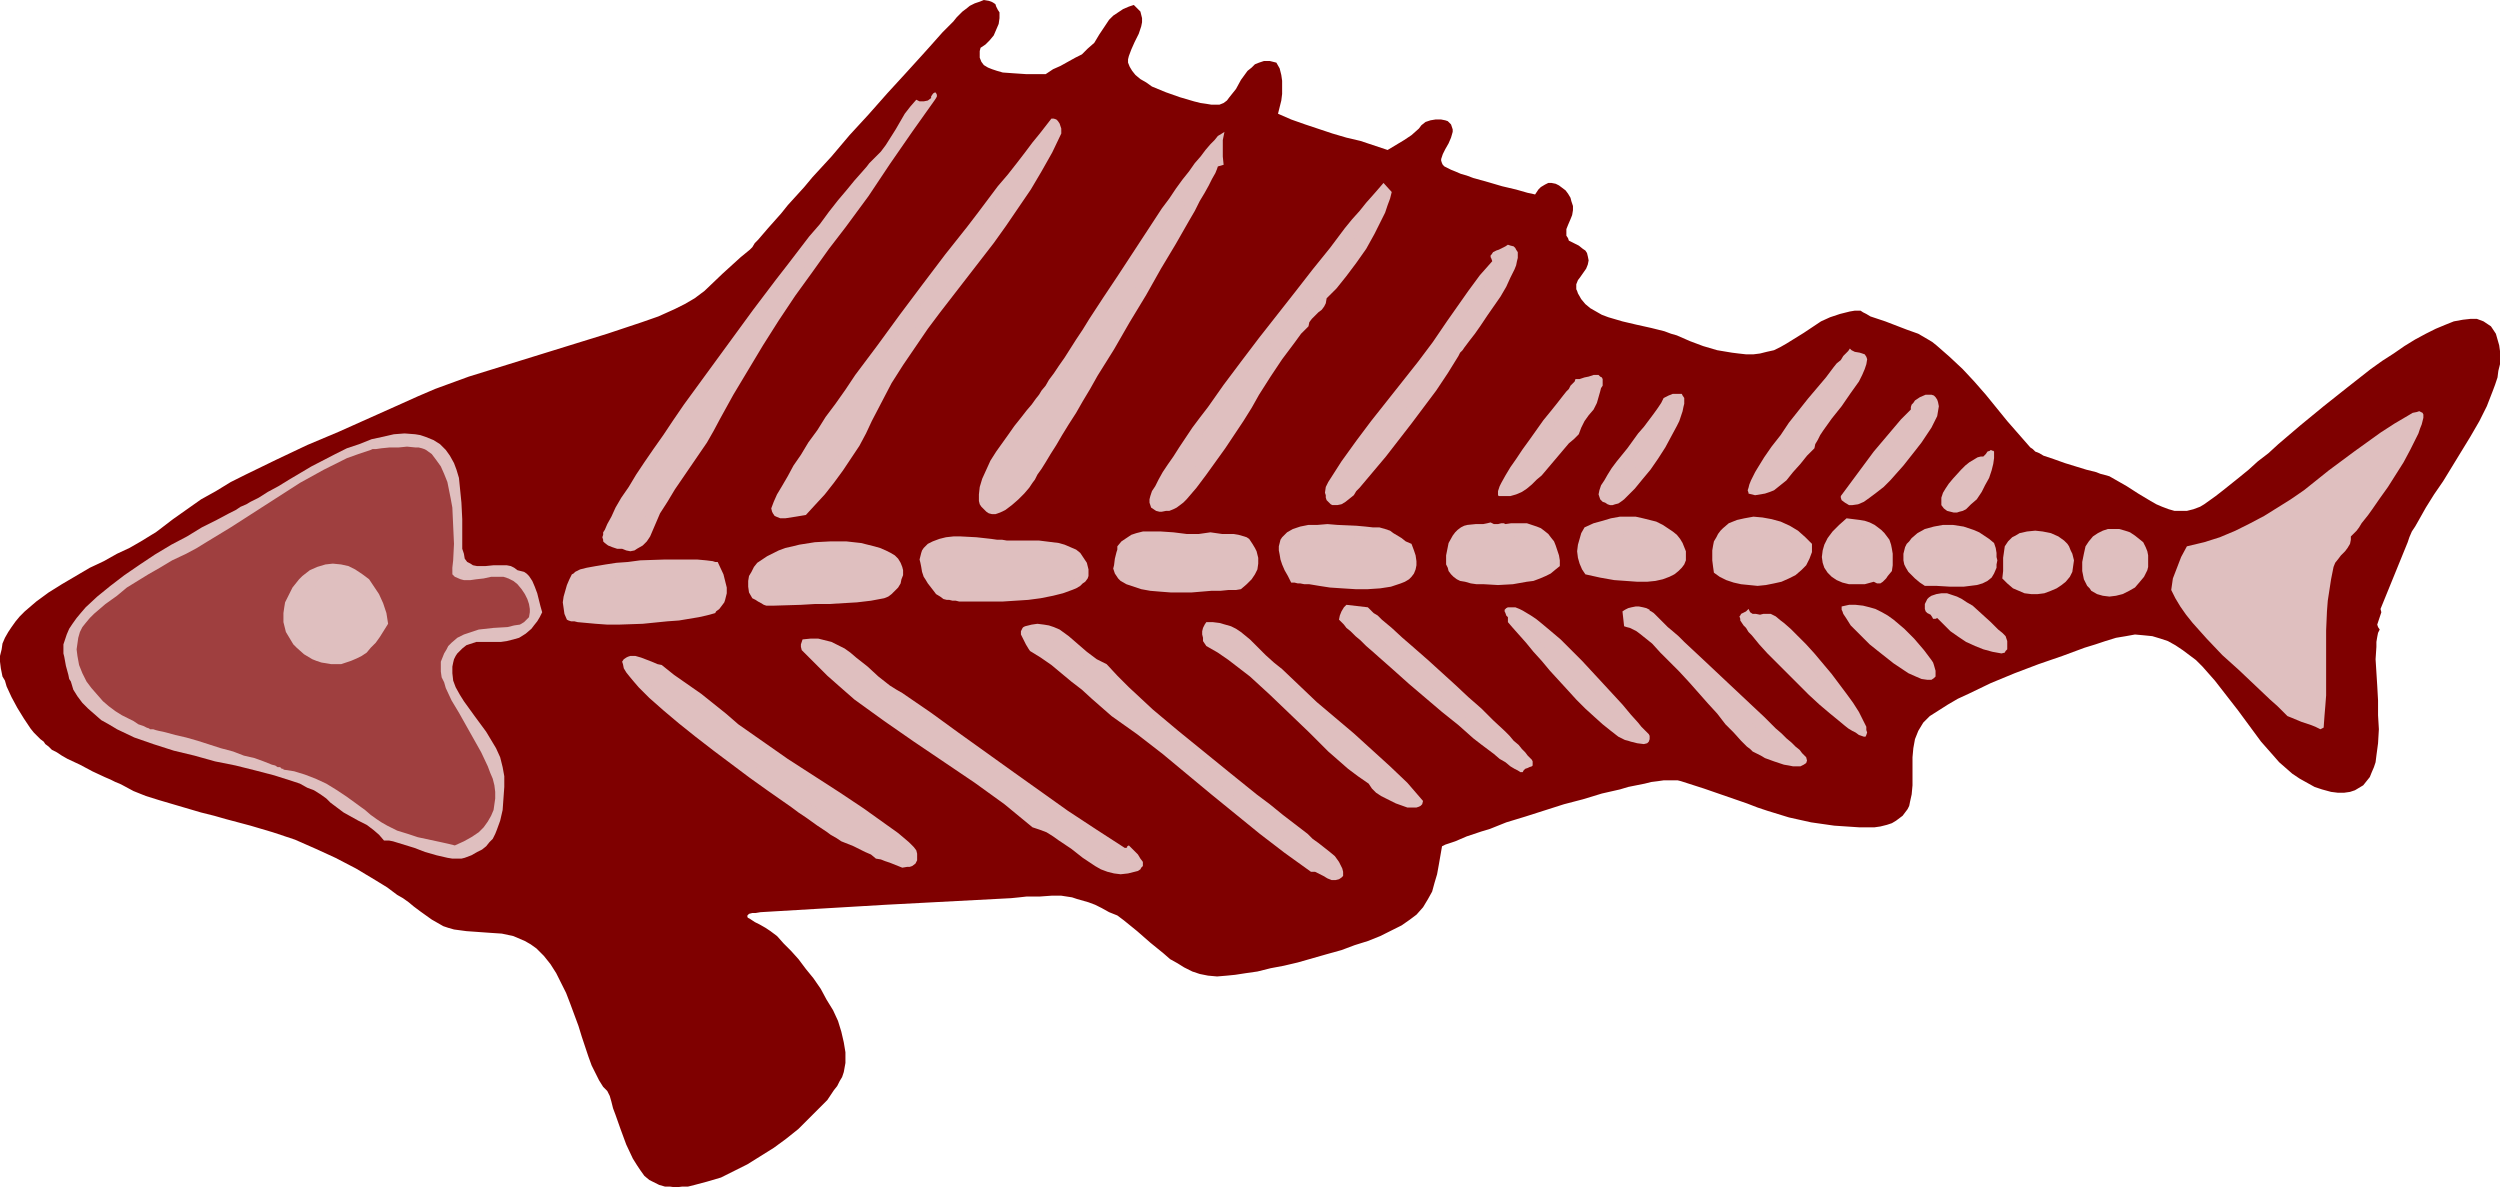
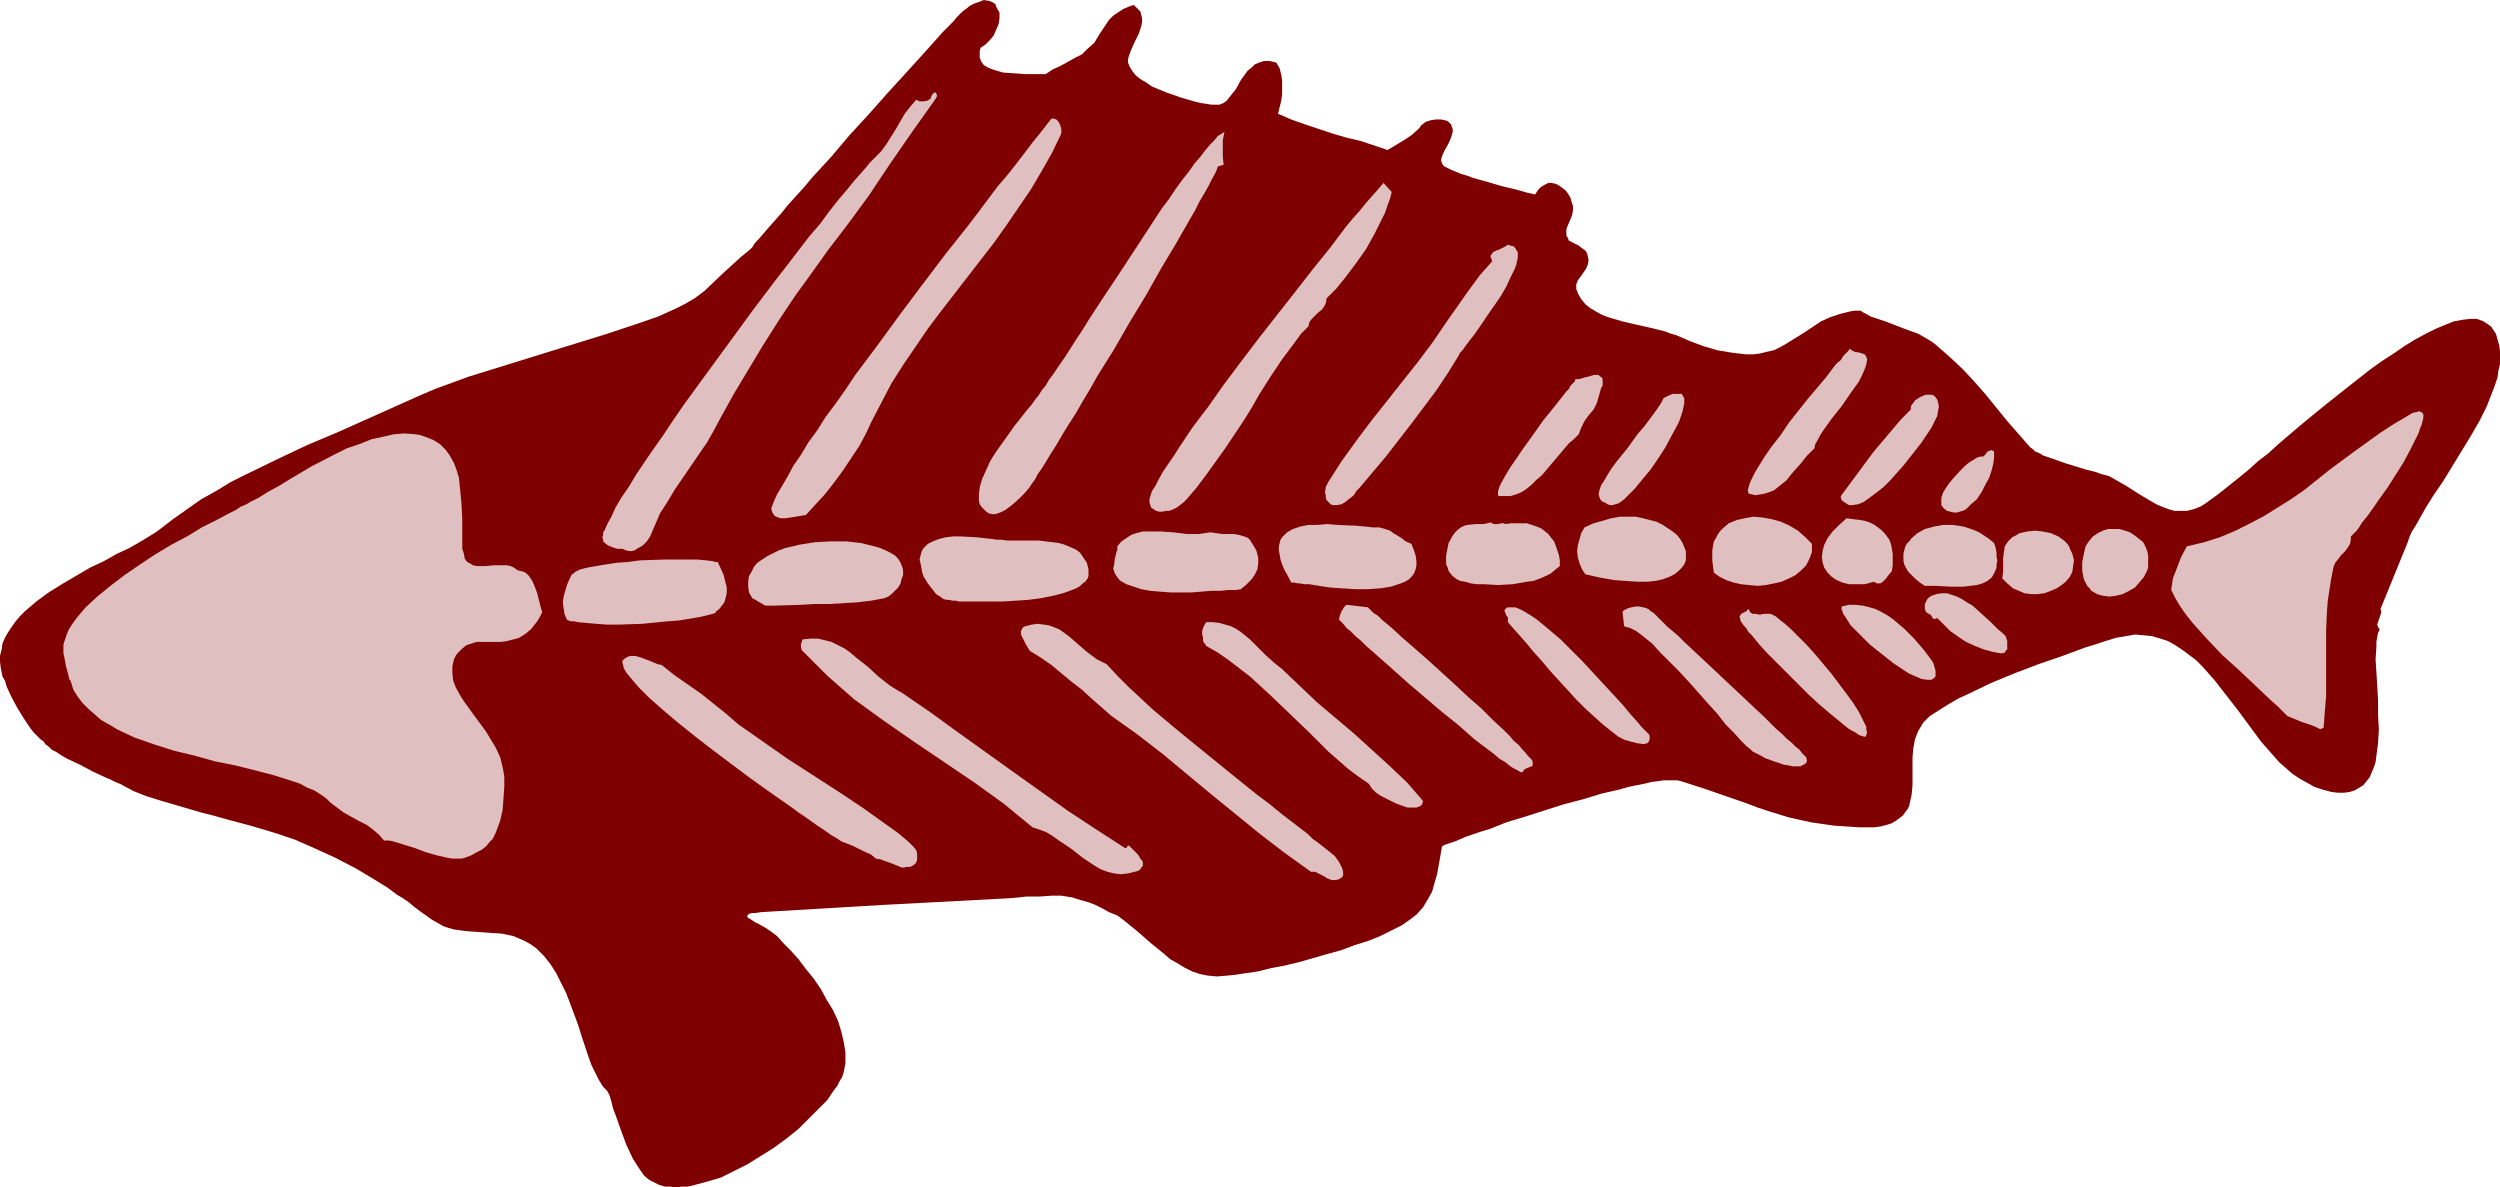
<svg xmlns="http://www.w3.org/2000/svg" xmlns:ns1="http://sodipodi.sourceforge.net/DTD/sodipodi-0.dtd" xmlns:ns2="http://www.inkscape.org/namespaces/inkscape" version="1.0" width="129.724mm" height="61.614mm" id="svg71" ns1:docname="Fish Skeleton 4.wmf">
  <ns1:namedview id="namedview71" pagecolor="#ffffff" bordercolor="#000000" borderopacity="0.25" ns2:showpageshadow="2" ns2:pageopacity="0.0" ns2:pagecheckerboard="0" ns2:deskcolor="#d1d1d1" ns2:document-units="mm" />
  <defs id="defs1">
    <pattern id="WMFhbasepattern" patternUnits="userSpaceOnUse" width="6" height="6" x="0" y="0" />
  </defs>
  <path style="fill:#7f0000;fill-opacity:1;fill-rule:evenodd;stroke:none" d="m 192.304,9.373 -0.162,0.646 v 0.485 0.808 l 0.323,0.808 0.485,0.646 0.808,0.485 0.808,0.323 0.97,0.323 1.131,0.323 2.262,0.162 2.424,0.162 h 2.909 0.808 l 1.454,-0.97 1.454,-0.646 1.454,-0.808 1.454,-0.808 1.293,-0.646 1.131,-1.131 1.293,-1.131 0.485,-0.808 0.485,-0.808 1.293,-1.939 0.646,-0.97 0.808,-0.808 0.97,-0.646 0.97,-0.646 1.131,-0.485 0.97,-0.323 0.646,0.646 0.646,0.646 0.162,0.646 0.162,0.646 v 0.808 l -0.162,0.808 -0.485,1.454 -0.808,1.616 -0.646,1.454 -0.485,1.293 -0.162,0.646 V 12.282 l 0.323,0.808 0.485,0.808 0.646,0.808 0.97,0.808 1.131,0.646 1.131,0.808 2.747,1.131 2.747,0.97 2.747,0.808 1.293,0.323 1.131,0.162 0.97,0.162 h 0.808 0.808 l 0.808,-0.323 0.646,-0.485 0.485,-0.646 1.293,-1.616 0.97,-1.778 1.293,-1.778 0.808,-0.646 0.646,-0.646 0.808,-0.323 0.97,-0.323 h 1.131 l 1.293,0.323 0.646,1.131 0.323,1.293 0.162,1.131 v 1.293 1.293 l -0.162,1.293 -0.646,2.586 2.586,1.131 2.747,0.97 5.333,1.778 2.747,0.808 2.747,0.646 5.333,1.778 1.616,-0.97 1.616,-0.97 1.454,-0.97 1.454,-1.293 0.485,-0.646 0.808,-0.646 0.97,-0.323 0.97,-0.162 h 1.131 l 0.808,0.162 0.485,0.162 0.323,0.323 0.323,0.323 0.162,0.485 0.162,0.485 v 0.485 l -0.323,1.131 -0.485,1.131 -0.646,1.131 -0.485,0.97 -0.323,0.97 v 0.323 l 0.162,0.485 0.162,0.323 0.323,0.323 0.646,0.323 0.646,0.323 0.808,0.323 1.131,0.485 1.131,0.323 1.293,0.485 2.909,0.808 2.747,0.808 2.747,0.646 1.131,0.323 1.131,0.323 0.808,0.162 0.646,0.162 0.646,-0.97 0.485,-0.485 0.808,-0.485 0.646,-0.323 h 0.646 l 0.808,0.162 0.646,0.323 0.646,0.485 0.646,0.485 0.485,0.646 0.485,0.808 0.162,0.646 0.323,0.97 v 0.808 l -0.162,0.97 -0.323,0.808 -0.485,1.131 -0.323,0.808 v 0.808 0.485 l 0.323,0.485 0.162,0.485 0.97,0.485 0.97,0.485 0.808,0.646 0.485,0.323 0.323,0.485 0.162,0.646 0.162,0.808 -0.162,0.808 -0.323,0.808 -1.131,1.616 -0.485,0.646 -0.323,0.808 v 0.97 l 0.162,0.323 0.162,0.485 0.646,1.131 0.808,0.97 0.97,0.808 1.131,0.646 1.131,0.646 1.293,0.485 2.747,0.808 2.747,0.646 2.909,0.646 2.586,0.646 1.293,0.485 1.131,0.323 2.586,1.131 2.586,0.97 2.747,0.808 2.909,0.485 1.293,0.162 1.454,0.162 h 1.454 l 1.293,-0.162 1.293,-0.323 1.454,-0.323 1.293,-0.646 1.131,-0.646 3.394,-2.101 3.394,-2.262 1.778,-0.808 1.939,-0.646 1.939,-0.485 0.97,-0.162 h 1.131 l 0.485,0.323 0.646,0.323 0.808,0.485 0.97,0.323 1.939,0.646 2.101,0.808 2.101,0.808 2.262,0.808 1.939,1.131 0.808,0.485 0.808,0.646 2.586,2.262 2.586,2.424 2.262,2.424 2.262,2.586 4.202,5.171 4.525,5.171 0.485,0.323 0.485,0.485 0.808,0.323 0.808,0.485 1.939,0.646 2.262,0.808 2.101,0.646 2.101,0.646 1.939,0.485 0.808,0.323 0.646,0.162 1.131,0.323 1.131,0.646 2.262,1.293 2.262,1.454 2.424,1.454 1.131,0.646 1.131,0.485 1.293,0.485 1.131,0.323 h 1.293 1.131 l 1.293,-0.323 1.293,-0.485 0.808,-0.485 1.131,-0.808 1.131,-0.808 1.454,-1.131 1.616,-1.293 1.616,-1.293 1.778,-1.454 1.778,-1.616 2.101,-1.616 1.939,-1.778 4.363,-3.717 4.525,-3.717 4.686,-3.717 4.525,-3.555 2.262,-1.616 2.262,-1.454 2.101,-1.454 2.101,-1.293 2.101,-1.131 1.939,-0.97 1.939,-0.808 1.616,-0.646 1.778,-0.323 1.454,-0.162 h 1.293 l 1.293,0.485 0.485,0.323 0.485,0.323 0.485,0.323 0.323,0.485 0.646,0.97 0.323,1.131 0.323,1.131 0.162,1.131 v 1.293 1.293 l -0.323,1.293 -0.162,1.293 -0.485,1.454 -0.485,1.293 -1.131,2.909 -1.454,2.909 -1.778,3.07 -3.555,5.818 -1.778,2.909 -1.778,2.586 -1.616,2.586 -1.454,2.586 -0.646,1.131 -0.646,0.97 -0.485,1.131 -0.323,0.97 -5.333,13.09 0.162,0.646 -0.162,0.485 -0.162,0.485 -0.162,0.485 -0.162,0.485 -0.162,0.485 0.162,0.485 0.323,0.485 -0.323,0.646 -0.162,0.808 -0.162,0.97 v 0.97 l -0.162,2.424 0.162,2.586 0.162,2.586 0.162,2.909 v 2.909 l 0.162,2.747 -0.162,2.747 -0.323,2.424 -0.162,1.293 -0.323,0.97 -0.485,1.131 -0.323,0.808 -0.646,0.808 -0.646,0.808 -0.808,0.485 -0.808,0.485 -0.97,0.323 -1.131,0.162 h -1.293 l -1.293,-0.162 -1.778,-0.485 -1.454,-0.485 -1.454,-0.808 -1.454,-0.808 -1.454,-0.97 -1.293,-1.131 -1.293,-1.131 -1.131,-1.293 -2.424,-2.747 -2.262,-3.07 -2.262,-3.07 -2.262,-2.909 -2.262,-2.909 -2.424,-2.747 -1.293,-1.293 -1.293,-0.97 -1.293,-0.97 -1.454,-0.97 -1.454,-0.808 -1.454,-0.485 -1.616,-0.485 -1.616,-0.162 -1.778,-0.162 -1.778,0.323 -1.939,0.323 -2.101,0.646 -1.939,0.646 -2.101,0.646 -4.363,1.616 -4.686,1.616 -4.686,1.778 -4.686,1.939 -4.363,2.101 -2.101,0.97 -1.939,1.131 -1.778,1.131 -1.778,1.131 -0.646,0.646 -0.646,0.646 -0.485,0.808 -0.485,0.808 -0.646,1.616 -0.323,1.778 -0.162,1.778 v 5.495 l -0.162,1.778 -0.323,1.454 -0.162,0.808 -0.323,0.646 -0.485,0.646 -0.485,0.646 -0.646,0.485 -0.646,0.485 -0.808,0.485 -0.97,0.323 -1.293,0.323 -1.131,0.162 h -1.454 -1.616 l -2.424,-0.162 -2.424,-0.162 -2.262,-0.323 -2.262,-0.323 -4.363,-0.97 -4.202,-1.293 -1.939,-0.646 -2.101,-0.808 -4.202,-1.454 -4.202,-1.454 -4.525,-1.454 -0.646,-0.162 h -0.646 -0.97 -1.131 l -1.131,0.162 -1.293,0.162 -1.293,0.323 -1.616,0.323 -1.616,0.323 -1.616,0.485 -3.555,0.808 -3.717,1.131 -3.717,0.97 -7.595,2.424 -3.717,1.131 -3.232,1.293 -1.616,0.485 -1.454,0.485 -1.454,0.485 -1.131,0.485 -1.131,0.485 -0.97,0.323 -0.97,0.323 -0.646,0.323 -0.646,3.717 -0.323,1.778 -0.485,1.616 -0.485,1.778 -0.808,1.454 -0.97,1.616 -1.293,1.454 -0.646,0.485 -0.646,0.485 -1.616,1.131 -1.939,0.97 -2.262,1.131 -2.424,0.97 -2.586,0.808 -2.586,0.97 -2.909,0.808 -5.656,1.616 -2.747,0.646 -2.586,0.485 -2.586,0.646 -2.262,0.323 -2.101,0.323 -1.616,0.162 -1.939,0.162 -1.778,-0.162 -1.616,-0.323 -1.454,-0.485 -1.616,-0.808 -1.293,-0.808 -1.454,-0.808 -1.293,-1.131 -2.586,-2.101 -2.586,-2.262 -2.586,-2.101 -1.293,-0.97 -1.616,-0.646 -1.454,-0.808 -1.293,-0.646 -1.293,-0.485 -1.131,-0.323 -1.131,-0.323 -0.97,-0.323 -2.101,-0.323 h -1.939 l -2.262,0.162 h -1.293 -1.293 l -1.454,0.162 -1.616,0.162 -24.563,1.293 -24.563,1.454 -0.97,0.162 h -0.646 l -0.646,0.162 -0.162,0.162 -0.162,0.162 v 0.323 l 0.162,0.162 0.323,0.162 0.97,0.646 0.97,0.485 1.131,0.646 0.97,0.646 1.293,0.97 1.293,1.454 1.454,1.454 1.454,1.616 1.454,1.939 1.454,1.778 1.454,2.101 1.131,2.101 1.293,2.101 0.97,2.101 0.646,2.101 0.485,2.101 0.323,1.939 v 2.101 l -0.323,1.778 -0.323,0.97 -0.485,0.808 -0.485,0.97 -0.646,0.808 -1.293,1.939 -1.778,1.778 -1.939,1.939 -1.939,1.939 -2.424,1.939 -2.424,1.778 -2.586,1.616 -2.586,1.616 -2.586,1.293 -2.586,1.293 -2.747,0.808 -2.424,0.646 -1.293,0.323 h -1.131 l -1.293,0.162 -1.131,-0.162 h -0.97 l -1.131,-0.323 -0.97,-0.485 -0.97,-0.485 -0.97,-0.808 -0.808,-1.131 -0.646,-0.97 -0.808,-1.293 -1.293,-2.747 -1.131,-3.07 -0.97,-2.747 -0.485,-1.293 -0.323,-1.293 -0.323,-1.131 -0.485,-0.97 -0.808,-0.808 -0.808,-1.293 -0.646,-1.293 -0.808,-1.616 -0.646,-1.778 -0.646,-1.939 -0.646,-1.939 -0.646,-2.101 -1.616,-4.363 -0.808,-2.101 -0.97,-1.939 -0.97,-1.939 -1.131,-1.778 -1.293,-1.616 -1.454,-1.454 -1.131,-0.808 -1.131,-0.646 -1.131,-0.485 -1.131,-0.485 -2.262,-0.485 -2.424,-0.162 -2.262,-0.162 -2.262,-0.162 -2.424,-0.323 -1.131,-0.323 -0.97,-0.323 -1.131,-0.646 -1.131,-0.646 -2.262,-1.616 -1.293,-0.97 -0.97,-0.808 -1.131,-0.808 -1.131,-0.646 -1.939,-1.454 -2.101,-1.293 -4.04,-2.424 -4.04,-2.101 -3.878,-1.778 -4.04,-1.778 -4.363,-1.454 -4.363,-1.293 -2.424,-0.646 -2.424,-0.646 -2.262,-0.646 -2.586,-0.646 -2.747,-0.808 -2.747,-0.808 -2.747,-0.808 -2.586,-0.808 -2.424,-0.97 -2.101,-1.131 -0.646,-0.323 -0.808,-0.323 -0.97,-0.485 -1.131,-0.485 -2.424,-1.131 -2.424,-1.293 -2.424,-1.131 -1.131,-0.646 -0.97,-0.646 L 10.181,147.06 9.534,146.413 8.888,145.928 8.565,145.444 7.918,144.959 7.272,144.312 6.626,143.666 5.979,142.858 4.686,140.919 3.394,138.818 2.262,136.717 1.293,134.616 0.97,133.485 0.485,132.677 0.323,131.869 0.162,131.061 0,129.768 v -1.131 l 0.323,-1.293 0.162,-1.131 0.485,-1.131 0.646,-1.131 0.646,-0.97 0.808,-1.131 0.808,-0.97 0.97,-0.97 2.262,-1.939 2.424,-1.778 2.586,-1.616 2.747,-1.616 2.747,-1.616 2.747,-1.293 2.586,-1.454 2.424,-1.131 2.262,-1.293 2.101,-1.293 0.808,-0.485 0.646,-0.485 2.747,-2.101 2.747,-1.939 2.747,-1.939 2.909,-1.616 2.909,-1.778 2.909,-1.454 5.979,-2.909 6.141,-2.909 6.141,-2.586 6.141,-2.747 6.141,-2.747 3.232,-1.454 3.394,-1.454 6.626,-2.424 6.787,-2.101 6.787,-2.101 6.787,-2.101 6.787,-2.101 6.787,-2.262 3.232,-1.131 3.232,-1.454 1.939,-0.97 1.939,-1.131 1.939,-1.454 3.555,-3.394 1.778,-1.616 1.778,-1.616 1.778,-1.454 0.162,-0.162 0.323,-0.323 0.485,-0.808 0.646,-0.646 0.97,-1.131 0.97,-1.131 1.293,-1.454 1.293,-1.454 1.293,-1.616 1.616,-1.778 1.616,-1.778 1.616,-1.939 3.717,-4.04 3.555,-4.202 3.717,-4.04 3.717,-4.202 1.778,-1.939 1.778,-1.939 1.616,-1.778 1.616,-1.778 1.454,-1.616 1.293,-1.454 1.293,-1.454 1.131,-1.131 0.97,-0.97 0.646,-0.808 0.646,-0.646 0.485,-0.485 0.646,-0.485 0.808,-0.646 0.97,-0.485 0.97,-0.323 L 192.95,0 l 0.97,0.162 0.485,0.162 0.323,0.162 0.485,0.323 0.162,0.485 0.323,0.646 0.323,0.485 v 1.131 l -0.162,1.131 -0.485,1.131 -0.485,1.131 -0.808,0.97 -0.808,0.808 z" id="path1" />
  <path style="fill:#dfbfbf;fill-opacity:1;fill-rule:evenodd;stroke:none" d="m 123.624,108.113 -0.808,-0.162 -0.808,-0.323 h -0.97 l -0.97,-0.323 -0.808,-0.323 -0.646,-0.485 -0.323,-0.323 v -0.323 l -0.162,-0.485 0.162,-0.485 v -0.485 l 0.323,-0.485 0.485,-1.131 0.808,-1.454 0.808,-1.778 1.131,-1.939 1.454,-2.101 1.454,-2.424 1.616,-2.424 1.778,-2.586 1.939,-2.747 1.939,-2.909 2.101,-3.07 4.363,-5.979 9.211,-12.605 4.525,-5.979 2.262,-2.909 2.101,-2.747 2.101,-2.747 2.101,-2.424 1.778,-2.424 1.778,-2.262 1.778,-2.101 1.454,-1.778 1.293,-1.454 1.131,-1.293 0.485,-0.646 0.485,-0.485 0.323,-0.323 0.323,-0.323 1.131,-1.131 0.97,-1.293 1.939,-3.07 1.778,-3.07 1.131,-1.454 1.131,-1.293 0.323,0.162 0.323,0.162 h 0.808 l 0.808,-0.162 0.646,-0.485 v -0.323 l 0.323,-0.485 0.162,-0.162 0.323,-0.162 0.162,0.162 0.162,0.323 v 0.323 l -0.162,0.323 -0.323,0.485 -4.363,6.141 -4.363,6.303 -4.202,6.303 -2.262,3.07 -2.262,3.07 -3.232,4.202 -3.232,4.525 -3.394,4.687 -3.232,4.848 -3.07,4.848 -2.909,4.848 -2.909,4.848 -2.586,4.687 -1.293,2.424 -1.293,2.262 -6.302,9.211 -1.454,2.424 -1.454,2.262 -0.97,2.262 -0.97,2.262 -0.646,0.97 -0.808,0.808 -1.131,0.646 -0.485,0.323 z" id="path2" />
  <path style="fill:#dfbfbf;fill-opacity:1;fill-rule:evenodd;stroke:none" d="m 208.141,26.18 -1.778,3.717 -2.101,3.717 -2.101,3.555 -2.424,3.555 -2.424,3.555 -2.424,3.394 -10.504,13.575 -2.424,3.232 -2.424,3.555 -2.424,3.555 -2.262,3.555 -1.939,3.717 -1.939,3.717 -1.131,2.424 -1.293,2.424 -1.616,2.424 -1.616,2.424 -1.778,2.424 -1.778,2.262 -1.939,2.101 -1.778,1.939 -0.97,0.162 -0.97,0.162 -2.101,0.323 h -0.97 l -0.808,-0.323 -0.323,-0.162 -0.323,-0.485 -0.162,-0.323 -0.162,-0.646 0.485,-1.293 0.646,-1.454 0.97,-1.616 1.131,-1.939 1.131,-2.101 1.454,-2.101 1.454,-2.424 1.778,-2.424 1.616,-2.586 1.939,-2.586 1.939,-2.747 1.939,-2.909 4.363,-5.818 4.363,-5.979 4.363,-5.818 4.525,-5.979 4.363,-5.495 2.101,-2.747 1.939,-2.586 1.939,-2.586 1.939,-2.262 1.778,-2.262 1.616,-2.101 1.454,-1.939 1.454,-1.778 1.131,-1.454 1.131,-1.454 h 0.485 l 0.485,0.162 0.323,0.323 0.323,0.485 0.323,0.97 z" id="path3" />
  <path style="fill:#dfbfbf;fill-opacity:1;fill-rule:evenodd;stroke:none" d="m 240.137,25.857 -0.323,1.616 v 1.616 1.616 l 0.162,1.616 -1.131,0.323 -0.162,0.485 -0.323,0.808 -0.646,1.131 -0.646,1.293 -0.808,1.454 -0.97,1.616 -0.97,1.939 -1.131,1.939 -1.293,2.262 -1.293,2.262 -1.454,2.424 -1.454,2.424 -2.909,5.171 -3.232,5.333 -3.07,5.333 -3.232,5.171 -1.454,2.586 -1.454,2.424 -1.293,2.262 -1.454,2.262 -1.293,2.101 -1.131,1.939 -1.131,1.778 -0.97,1.616 -0.808,1.293 -0.808,1.131 -0.485,0.97 -0.485,0.646 -0.323,0.485 -0.323,0.485 -0.97,1.131 -1.131,1.131 -1.293,1.131 -1.293,0.97 -0.646,0.323 -0.808,0.323 -0.485,0.162 h -0.646 l -0.646,-0.162 -0.485,-0.323 -0.485,-0.485 -0.485,-0.485 -0.323,-0.485 -0.162,-0.646 v -0.646 -0.646 l 0.162,-1.454 0.485,-1.616 0.808,-1.778 0.808,-1.778 1.131,-1.778 2.424,-3.394 1.131,-1.616 1.293,-1.616 1.131,-1.454 0.97,-1.131 0.808,-1.131 0.646,-0.808 0.485,-0.808 0.808,-0.97 0.646,-1.131 0.97,-1.293 0.97,-1.454 1.131,-1.616 1.131,-1.778 1.131,-1.778 1.293,-1.939 1.293,-2.101 2.747,-4.202 2.909,-4.363 5.818,-8.888 2.747,-4.202 1.454,-1.939 1.293,-1.939 1.293,-1.778 1.293,-1.616 1.131,-1.616 1.131,-1.293 0.97,-1.293 0.97,-1.131 0.808,-0.808 0.646,-0.808 0.808,-0.485 z" id="path4" />
  <path style="fill:#dfbfbf;fill-opacity:1;fill-rule:evenodd;stroke:none" d="m 157.883,98.094 -3.878,1.293 0.485,-1.293 0.646,-1.293 0.808,-1.616 0.97,-1.778 1.131,-1.778 1.131,-1.939 1.293,-2.101 1.616,-2.262 1.454,-2.262 1.778,-2.424 1.616,-2.424 1.778,-2.424 3.717,-5.171 7.918,-10.666 3.878,-5.171 3.878,-4.848 1.778,-2.424 1.778,-2.424 1.778,-2.101 1.778,-2.262 1.454,-1.939 1.616,-1.778 1.293,-1.778 1.131,-1.616 1.293,-1.454 0.97,-1.293 -5.333,8.08 -5.333,8.08 -5.656,7.919 -2.747,3.878 -2.909,3.717 -1.616,2.101 -1.616,2.101 -2.909,4.525 -2.586,4.525 -2.747,4.687 -2.586,4.525 -2.747,4.525 -2.909,4.363 -1.616,2.101 z" id="path5" />
  <path style="fill:#dfbfbf;fill-opacity:1;fill-rule:evenodd;stroke:none" d="m 260.176,58.501 -0.162,0.97 -0.323,0.646 -0.485,0.646 -0.646,0.485 -1.293,1.293 -0.485,0.646 -0.162,0.808 -1.454,1.454 -1.293,1.778 -2.424,3.232 -2.262,3.394 -2.262,3.555 -1.454,2.586 -1.616,2.586 -3.555,5.333 -3.717,5.171 -1.939,2.586 -1.939,2.262 -0.646,0.646 -0.646,0.485 -0.646,0.485 -0.646,0.323 -0.808,0.323 h -0.646 l -0.808,0.162 h -0.485 l -0.646,-0.162 -0.485,-0.323 -0.485,-0.323 -0.162,-0.485 -0.162,-0.485 v -0.646 l 0.162,-0.646 0.323,-0.97 0.646,-0.97 0.646,-1.293 0.808,-1.454 0.97,-1.454 1.131,-1.616 1.131,-1.778 1.293,-1.939 1.293,-1.939 1.454,-1.939 1.616,-2.101 3.07,-4.363 3.394,-4.525 3.555,-4.687 7.11,-9.05 3.394,-4.363 3.394,-4.202 1.454,-1.939 1.454,-1.939 1.454,-1.778 1.454,-1.616 1.293,-1.616 1.293,-1.454 1.131,-1.293 0.97,-1.131 1.616,1.778 -0.323,1.293 -0.485,1.293 -0.485,1.454 -0.646,1.293 -1.454,2.909 -1.616,2.909 -1.939,2.747 -1.939,2.586 -1.939,2.424 -0.97,0.97 z" id="path6" />
  <path style="fill:#dfbfbf;fill-opacity:1;fill-rule:evenodd;stroke:none" d="m 199.899,94.215 -1.131,1.131 -1.131,1.293 -1.131,0.808 -0.646,0.323 -0.646,0.162 -0.162,-1.293 v -1.454 l 0.162,-1.293 0.323,-1.131 0.485,-1.293 0.485,-1.131 1.293,-2.101 1.616,-2.101 1.616,-2.101 1.616,-1.939 1.616,-2.262 3.717,-5.333 3.555,-5.333 7.11,-10.827 3.717,-5.333 3.717,-5.333 3.717,-5.171 4.04,-5.333 -4.04,7.595 -4.202,7.111 -4.363,7.111 -4.363,6.949 -8.888,13.898 -4.202,7.111 z" id="path7" />
  <path style="fill:#dfbfbf;fill-opacity:1;fill-rule:evenodd;stroke:none" d="m 268.74,42.179 -0.162,0.323 -0.323,0.485 -0.646,0.808 -0.646,1.131 -0.808,1.293 -0.97,1.454 -1.131,1.616 -1.293,1.778 -1.293,1.939 -1.454,2.101 -1.454,2.101 -1.616,2.262 -3.232,4.687 -3.232,4.848 -3.555,4.848 -3.232,4.848 -1.616,2.262 -1.616,2.262 -1.454,2.101 -1.454,1.939 -1.293,1.778 -1.131,1.778 -1.131,1.454 -0.97,1.454 -0.97,1.131 -0.646,0.97 -0.485,0.646 -0.323,0.323 -0.485,0.485 -0.646,0.323 -0.646,0.162 -0.808,0.162 0.323,-0.646 0.323,-0.97 0.485,-0.97 0.646,-1.131 0.97,-1.293 0.97,-1.616 1.131,-1.616 1.131,-1.778 1.293,-1.778 1.454,-1.939 3.07,-4.202 3.232,-4.363 3.394,-4.525 6.949,-9.05 3.394,-4.363 1.616,-2.101 1.616,-1.939 1.454,-1.939 1.293,-1.778 1.293,-1.778 1.131,-1.454 1.131,-1.454 0.97,-1.131 0.808,-1.131 z" id="path8" />
  <path style="fill:#dfbfbf;fill-opacity:1;fill-rule:evenodd;stroke:none" d="m 126.533,101.164 -2.262,4.202 -3.232,-0.485 0.323,-0.97 0.485,-1.131 0.485,-1.293 0.808,-1.616 0.97,-1.616 0.97,-1.778 1.131,-1.939 1.293,-1.939 1.454,-2.101 1.454,-2.101 1.454,-2.262 1.616,-2.262 3.394,-4.848 3.394,-4.848 3.555,-4.848 3.555,-4.848 3.555,-4.687 1.616,-2.101 1.616,-2.262 1.454,-1.939 1.454,-1.939 1.454,-1.778 1.293,-1.778 1.131,-1.454 1.131,-1.454 0.97,-1.293 0.808,-0.97 -0.162,0.323 -0.323,0.646 -0.646,0.646 -0.646,1.131 -0.808,1.293 -0.808,1.616 -1.131,1.616 -1.131,1.939 -1.293,1.939 -1.293,2.101 -1.454,2.262 -1.454,2.262 -3.07,4.848 -6.626,10.343 -3.232,5.01 -1.616,2.424 -1.454,2.424 -1.454,2.262 -1.454,2.101 -1.293,2.101 -1.131,1.778 -1.293,1.778 -0.97,1.454 -0.808,1.454 -0.646,0.97 -0.646,0.97 z" id="path9" />
  <path style="fill:#dfbfbf;fill-opacity:1;fill-rule:evenodd;stroke:none" d="m 292.657,51.228 -0.162,-0.485 -0.162,-0.323 v -0.323 l 0.162,-0.162 0.323,-0.485 0.646,-0.323 0.485,-0.162 0.646,-0.323 0.646,-0.323 0.485,-0.323 0.485,0.162 0.646,0.162 0.323,0.323 0.162,0.323 0.323,0.485 v 0.485 0.646 l -0.162,0.646 -0.162,0.808 -0.323,0.808 -0.808,1.616 -0.808,1.778 -1.131,1.939 -2.586,3.717 -1.293,1.939 -1.131,1.616 -1.131,1.454 -0.485,0.646 -0.485,0.646 -0.323,0.485 -0.485,0.485 -0.162,0.323 -0.162,0.323 -2.101,3.394 -2.262,3.394 -2.424,3.232 -2.424,3.232 -5.01,6.464 -5.171,6.141 -0.646,0.646 -0.485,0.808 -0.808,0.646 -0.808,0.646 -0.808,0.485 -0.808,0.162 h -0.485 -0.485 l -0.323,-0.162 -0.485,-0.485 -0.323,-0.323 -0.162,-0.485 v -0.485 l -0.162,-0.485 0.162,-1.131 0.485,-0.97 2.586,-4.04 2.909,-4.04 2.909,-3.878 3.07,-3.878 6.141,-7.757 2.909,-3.878 2.747,-4.04 4.202,-5.979 2.262,-3.07 z" id="path10" />
  <path style="fill:#dfbfbf;fill-opacity:1;fill-rule:evenodd;stroke:none" d="m 263.084,96.316 -0.646,-0.323 4.202,-5.656 4.04,-5.495 8.08,-11.312 7.918,-11.312 4.202,-5.495 4.202,-5.495 -0.162,0.646 -0.323,0.808 -0.485,0.97 -0.485,0.97 -0.808,1.131 -0.646,1.293 -0.97,1.454 -0.808,1.454 -1.131,1.616 -1.131,1.454 -2.262,3.555 -2.586,3.394 -2.586,3.717 -5.494,7.272 -2.586,3.394 -2.424,3.232 -1.131,1.454 -1.131,1.293 -1.131,1.293 -0.808,1.293 -0.97,0.97 -0.808,0.97 -0.646,0.808 z" id="path11" />
  <path style="fill:#dfbfbf;fill-opacity:1;fill-rule:evenodd;stroke:none" d="m 355.843,87.913 -1.454,1.454 -1.293,1.616 -1.454,1.616 -1.293,1.616 -1.616,1.293 -0.808,0.646 -0.808,0.323 -0.97,0.323 -0.97,0.162 -0.97,0.162 -1.293,-0.323 V 96.639 l -0.162,-0.485 0.162,-0.485 0.162,-0.646 0.323,-0.808 0.323,-0.646 0.485,-0.97 0.485,-0.808 1.293,-2.101 1.454,-2.101 1.778,-2.262 1.616,-2.424 3.717,-4.687 1.778,-2.101 1.778,-2.101 1.454,-1.939 0.646,-0.808 0.808,-0.646 0.485,-0.808 0.485,-0.485 0.485,-0.485 0.323,-0.485 0.323,0.323 0.646,0.323 0.97,0.162 0.485,0.162 0.485,0.162 0.323,0.485 0.162,0.485 -0.162,0.97 -0.323,0.97 -0.485,1.131 -0.646,1.293 -0.808,1.131 -0.808,1.131 -1.778,2.586 -1.939,2.424 -0.808,1.131 -0.808,1.131 -0.646,0.97 -0.485,0.97 -0.485,0.808 z" id="path12" />
  <path style="fill:#dfbfbf;fill-opacity:1;fill-rule:evenodd;stroke:none" d="m 362.468,72.883 -1.616,2.909 -1.778,3.07 -1.939,2.747 -1.939,2.747 -2.101,2.586 -2.262,2.586 -2.424,2.424 -2.424,2.424 -0.162,-0.485 v -0.485 l 0.323,-0.323 0.323,-0.323 0.97,-0.808 0.323,-0.323 0.162,-0.646 3.394,-4.687 3.232,-4.687 1.616,-2.262 1.778,-2.262 1.939,-2.101 2.101,-2.101 z" id="path13" />
  <path style="fill:#dfbfbf;fill-opacity:1;fill-rule:evenodd;stroke:none" d="m 309.625,85.165 -0.97,0.97 -0.97,0.808 -1.778,2.101 -1.778,2.101 -1.778,2.101 -0.97,0.808 -0.97,0.97 -0.97,0.808 -0.97,0.646 -1.131,0.485 -1.131,0.323 h -1.131 -1.131 l -0.162,-0.162 v -0.323 -0.485 l 0.162,-0.485 0.162,-0.485 0.323,-0.646 0.808,-1.454 0.97,-1.616 1.131,-1.616 1.293,-1.939 1.293,-1.778 2.747,-3.878 1.454,-1.778 1.293,-1.616 1.131,-1.454 0.646,-0.808 0.485,-0.485 0.323,-0.646 0.485,-0.485 0.323,-0.323 0.162,-0.485 h 0.808 l 0.97,-0.323 0.808,-0.162 0.97,-0.323 h 0.646 0.323 l 0.323,0.323 0.323,0.162 0.162,0.323 v 0.485 0.808 l -0.323,0.485 -0.162,0.646 -0.323,1.131 -0.323,1.131 -0.323,0.646 -0.323,0.646 -0.97,1.131 -0.808,1.131 -0.646,1.293 z" id="path14" />
  <path style="fill:#dfbfbf;fill-opacity:1;fill-rule:evenodd;stroke:none" d="m 361.014,97.286 6.464,-8.727 3.555,-4.202 1.778,-2.101 1.939,-1.939 V 79.832 l 0.162,-0.485 0.323,-0.323 0.323,-0.485 0.97,-0.646 1.131,-0.485 h 0.485 0.646 l 0.485,0.162 0.323,0.323 0.323,0.485 0.162,0.485 0.162,0.808 -0.162,0.97 -0.162,0.97 -0.485,0.97 -0.646,1.293 -0.97,1.454 -0.97,1.454 -1.131,1.454 -2.424,3.07 -2.586,2.909 -1.293,1.293 -1.454,1.131 -1.293,0.97 -1.131,0.808 -1.131,0.485 -1.131,0.162 h -0.323 -0.323 l -0.808,-0.485 -0.646,-0.485 -0.162,-0.485 z" id="path15" />
  <path style="fill:#dfbfbf;fill-opacity:1;fill-rule:evenodd;stroke:none" d="m 296.536,95.185 1.293,-2.262 1.293,-2.101 2.909,-4.04 3.07,-4.04 3.07,-4.04 0.485,-0.323 0.323,-0.162 0.97,-0.162 0.485,-0.162 0.323,-0.323 0.323,-0.323 0.162,-0.485 -0.485,1.293 -0.485,1.454 -0.808,1.293 -0.646,1.293 -1.778,2.424 -1.939,2.262 -2.101,2.262 -4.363,4.04 z" id="path16" />
  <path style="fill:#dfbfbf;fill-opacity:1;fill-rule:evenodd;stroke:none" d="m 461.044,105.204 v 0.646 l -0.162,0.808 -0.485,0.808 -0.485,0.646 -0.808,0.808 -0.485,0.646 -0.646,0.808 -0.323,0.808 -0.485,2.424 -0.323,2.101 -0.323,2.101 -0.162,2.101 -0.162,3.717 v 3.555 3.555 3.717 1.939 l -0.162,2.101 -0.162,1.939 -0.162,2.262 -0.646,0.323 -0.97,-0.485 -0.808,-0.323 -0.97,-0.323 -0.97,-0.323 -1.939,-0.808 -0.808,-0.323 -0.646,-0.646 -1.293,-1.293 -1.454,-1.293 -3.07,-2.909 -3.07,-2.909 -3.232,-2.909 -3.07,-3.232 -2.747,-3.07 -1.293,-1.616 -1.131,-1.616 -0.97,-1.616 -0.808,-1.616 0.162,-1.131 0.162,-1.131 0.808,-2.101 0.808,-2.101 1.131,-2.101 3.394,-0.808 3.07,-0.97 3.07,-1.293 2.909,-1.454 2.747,-1.454 2.586,-1.616 2.586,-1.616 2.586,-1.778 4.848,-3.878 5.01,-3.717 5.171,-3.717 2.747,-1.778 2.747,-1.616 0.808,-0.485 0.808,-0.162 0.485,-0.162 0.323,0.162 0.323,0.162 0.162,0.323 v 0.646 l -0.162,0.646 -0.162,0.646 -0.323,0.808 -0.323,0.97 -0.485,0.97 -1.131,2.262 -1.293,2.424 -3.07,4.848 -1.616,2.262 -1.454,2.101 -0.808,1.131 -0.646,0.808 -0.646,0.808 -0.485,0.808 -0.485,0.646 -0.485,0.485 -0.323,0.323 z" id="path17" />
  <path style="fill:#dfbfbf;fill-opacity:1;fill-rule:evenodd;stroke:none" d="m 326.27,78.055 0.97,-0.485 0.808,-0.323 h 0.808 0.485 0.485 l 0.162,0.323 0.323,0.485 v 0.485 0.646 l -0.162,0.646 -0.162,0.808 -0.323,0.97 -0.323,0.97 -0.485,0.97 -1.131,2.101 -1.131,2.101 -1.454,2.262 -1.454,2.101 -1.616,1.939 -1.454,1.778 -1.454,1.454 -0.646,0.646 -0.646,0.485 -0.485,0.323 -0.646,0.162 -0.485,0.162 h -0.485 l -0.485,-0.162 -0.485,-0.323 -0.485,-0.162 -0.485,-0.485 -0.162,-0.485 -0.162,-0.485 0.162,-0.808 0.323,-0.97 0.646,-0.97 0.646,-1.131 0.808,-1.293 0.97,-1.293 2.101,-2.586 2.101,-2.909 1.131,-1.293 0.97,-1.293 0.97,-1.293 0.808,-1.131 0.646,-0.97 z" id="path18" />
-   <path style="fill:#dfbfbf;fill-opacity:1;fill-rule:evenodd;stroke:none" d="m 320.452,92.276 -0.808,0.323 -0.485,0.485 -0.808,1.131 -0.808,1.131 -0.646,0.485 -0.646,0.323 0.808,-1.616 0.97,-1.616 4.525,-6.626 2.101,-3.232 0.646,-0.323 0.485,-0.323 0.485,-0.808 0.485,-0.808 0.485,-0.485 0.323,-0.323 -0.485,1.778 -0.646,1.616 -0.808,1.616 -0.97,1.616 -2.101,2.909 z" id="path19" />
  <path style="fill:#dfbfbf;fill-opacity:1;fill-rule:evenodd;stroke:none" d="m 364.892,95.831 1.131,-1.939 1.131,-1.939 1.454,-1.939 1.454,-1.616 3.232,-3.555 3.394,-3.394 -2.424,4.202 -1.293,1.939 -1.293,2.101 -1.293,1.939 -1.616,1.616 -0.808,0.808 -0.97,0.646 -0.97,0.646 z" id="path20" />
  <path style="fill:#dfbfbf;fill-opacity:1;fill-rule:evenodd;stroke:none" d="m 388.971,89.529 0.485,-0.485 0.323,-0.485 0.485,-0.162 0.162,-0.162 0.323,0.162 h 0.162 l 0.162,0.162 v 0.485 0.808 l -0.162,1.131 -0.323,1.293 -0.485,1.454 -0.808,1.454 -0.646,1.293 -0.97,1.454 -1.131,0.97 -0.97,0.97 -0.646,0.323 -0.646,0.162 -0.485,0.162 h -0.646 l -0.646,-0.162 -0.646,-0.162 -0.646,-0.485 -0.485,-0.646 v -0.646 -0.808 l 0.323,-0.97 0.485,-0.808 0.646,-0.97 0.808,-0.97 1.616,-1.778 0.808,-0.808 0.808,-0.646 0.808,-0.485 0.808,-0.485 0.646,-0.162 z" id="path21" />
  <path style="fill:#dfbfbf;fill-opacity:1;fill-rule:evenodd;stroke:none" d="m 101.485,111.83 0.646,0.162 0.646,0.162 0.485,0.323 0.485,0.485 0.646,0.97 0.485,1.131 0.485,1.293 0.323,1.293 0.323,1.293 0.323,1.131 -0.485,0.97 -0.485,0.808 -0.646,0.808 -0.485,0.646 -1.131,0.97 -1.293,0.808 -1.131,0.323 -1.293,0.323 -1.131,0.162 h -3.717 -1.131 l -0.97,0.323 -0.97,0.323 -0.808,0.646 -0.97,0.97 -0.323,0.485 -0.323,0.646 -0.162,0.646 -0.162,0.808 v 1.293 l 0.162,1.454 0.485,1.293 0.808,1.454 0.808,1.293 2.101,2.909 2.262,3.07 0.97,1.616 0.97,1.616 0.808,1.778 0.485,1.939 0.323,1.778 v 2.101 l -0.162,2.262 -0.162,2.262 -0.485,2.101 -0.646,1.778 -0.323,0.808 -0.485,0.97 -0.646,0.646 -0.646,0.808 -0.808,0.646 -0.97,0.485 -1.131,0.646 -1.293,0.485 -0.646,0.162 H 89.526 88.718 l -0.97,-0.162 -2.101,-0.485 -2.262,-0.646 -2.101,-0.808 -2.101,-0.646 -2.101,-0.646 -0.808,-0.162 h -0.97 l -0.97,-1.131 -1.131,-0.97 -1.293,-0.97 -1.616,-0.808 -2.909,-1.616 -1.293,-0.97 -1.293,-0.97 -0.808,-0.808 -1.131,-0.808 -1.293,-0.808 -1.293,-0.485 -1.454,-0.808 -1.454,-0.485 -3.555,-1.131 -3.717,-0.97 -3.878,-0.97 -4.04,-0.808 -4.04,-1.131 -4.04,-0.97 -4.04,-1.293 -3.717,-1.293 -3.394,-1.616 -1.616,-0.97 -1.454,-0.808 -1.293,-1.131 -1.293,-1.131 -1.131,-1.131 -0.97,-1.293 -0.808,-1.293 -0.485,-1.616 -0.323,-0.485 -0.162,-0.808 -0.485,-1.778 -0.323,-1.778 -0.162,-0.646 v -0.646 -1.131 l 0.323,-0.97 0.323,-0.97 0.485,-1.131 0.646,-0.97 0.808,-1.131 0.808,-0.97 0.97,-1.131 2.262,-2.101 2.586,-2.101 2.747,-2.101 3.07,-2.101 2.909,-1.939 3.232,-1.939 3.07,-1.616 2.909,-1.778 2.909,-1.454 2.424,-1.293 1.293,-0.646 0.97,-0.646 1.131,-0.485 0.808,-0.485 1.616,-0.808 1.778,-1.131 2.101,-1.131 2.101,-1.293 4.363,-2.586 4.686,-2.424 2.262,-1.131 2.424,-0.808 2.424,-0.97 2.262,-0.485 2.101,-0.485 2.101,-0.162 2.101,0.162 0.97,0.162 0.97,0.323 1.616,0.646 1.293,0.808 1.131,1.131 0.808,1.131 0.808,1.454 0.485,1.293 0.485,1.616 0.162,1.616 0.323,3.232 0.162,3.232 v 3.07 1.454 1.293 l 0.323,0.97 0.162,0.97 0.485,0.646 0.646,0.323 0.485,0.323 0.808,0.162 h 1.616 l 1.616,-0.162 h 1.778 0.808 l 0.808,0.162 0.646,0.323 z" id="path22" />
  <path style="fill:#dfbfbf;fill-opacity:1;fill-rule:evenodd;stroke:none" d="m 387.193,93.569 -1.939,2.424 -0.97,1.131 -0.646,0.323 -0.646,0.323 0.162,-0.646 0.485,-0.485 0.485,-0.646 0.485,-0.646 1.293,-0.97 0.646,-0.485 z" id="path23" />
-   <path style="fill:#9f3f3f;fill-opacity:1;fill-rule:evenodd;stroke:none" d="m 88.718,112.638 0.485,0.485 1.131,0.485 0.646,0.162 h 1.293 l 1.131,-0.162 1.454,-0.162 1.454,-0.323 h 1.293 1.131 l 0.97,0.323 0.97,0.485 0.808,0.646 0.808,0.97 0.646,0.97 0.485,0.97 0.323,0.97 0.162,0.97 v 0.646 l -0.162,0.97 -0.323,0.323 -0.646,0.646 -0.808,0.485 -1.131,0.162 -1.293,0.323 -2.747,0.162 -2.909,0.323 -1.454,0.485 -1.454,0.485 -1.293,0.646 -1.131,0.97 -0.646,0.646 -0.323,0.646 -0.485,0.808 -0.323,0.808 -0.323,0.808 v 0.97 0.97 l 0.162,1.131 0.485,0.97 0.323,1.131 1.131,2.424 1.454,2.424 1.454,2.586 1.454,2.586 1.454,2.586 1.293,2.747 0.485,1.293 0.485,1.131 0.323,1.293 0.162,1.293 v 1.293 l -0.162,1.131 -0.162,1.131 -0.485,1.131 -0.646,1.131 -0.808,1.131 -0.97,0.97 -1.454,0.97 -1.454,0.808 -1.778,0.808 -1.293,-0.323 -1.454,-0.323 -2.262,-0.485 -2.262,-0.485 -1.939,-0.646 -2.101,-0.646 -1.939,-0.97 -1.131,-0.646 -0.97,-0.646 -1.131,-0.808 -1.131,-0.97 -1.778,-1.293 -1.778,-1.293 -1.939,-1.293 -2.101,-1.293 -2.101,-0.97 -2.101,-0.808 -2.101,-0.646 -2.101,-0.323 v -0.162 h -0.323 l -0.323,-0.323 h -0.485 l -0.485,-0.323 -0.646,-0.162 -1.616,-0.646 -1.778,-0.646 -2.101,-0.485 -2.101,-0.808 -2.424,-0.646 -4.525,-1.454 -2.262,-0.646 -2.101,-0.485 -1.778,-0.485 -0.646,-0.162 -0.808,-0.162 -0.646,-0.162 -0.485,-0.162 h -0.323 -0.323 l -0.162,-0.162 -0.485,-0.162 -0.646,-0.323 -0.97,-0.323 -0.97,-0.646 -0.97,-0.485 -1.293,-0.646 -1.293,-0.808 -1.293,-0.97 -1.131,-0.97 -1.131,-1.293 -1.131,-1.293 -0.97,-1.293 -0.808,-1.616 -0.646,-1.616 -0.323,-1.778 -0.162,-1.293 0.162,-1.131 0.162,-1.131 0.323,-1.131 0.485,-0.97 0.646,-0.808 0.808,-0.97 0.808,-0.808 2.262,-1.939 2.262,-1.616 1.939,-1.616 2.101,-1.293 2.101,-1.293 2.262,-1.293 2.424,-1.454 2.747,-1.293 2.101,-1.131 2.101,-1.293 4.525,-2.747 4.525,-2.909 4.525,-2.909 4.525,-2.909 4.686,-2.586 2.262,-1.131 2.262,-1.131 2.262,-0.808 2.424,-0.808 0.323,-0.162 h 0.646 l 1.131,-0.162 1.616,-0.162 h 1.778 l 1.616,-0.162 1.616,0.162 h 0.646 l 0.646,0.162 0.485,0.162 0.323,0.162 1.131,0.808 0.97,1.293 0.808,1.131 0.646,1.454 0.646,1.616 0.323,1.616 0.323,1.616 0.323,1.778 0.162,3.555 0.162,3.555 -0.162,3.232 -0.162,1.454 z" id="path24" />
  <path style="fill:#dfbfbf;fill-opacity:1;fill-rule:evenodd;stroke:none" d="m 355.358,106.659 v 0.808 0.808 l -0.485,1.293 -0.646,1.293 -0.97,0.97 -1.131,0.97 -1.293,0.646 -1.454,0.646 -1.454,0.323 -1.616,0.323 -1.616,0.162 -1.616,-0.162 -1.616,-0.162 -1.454,-0.323 -1.454,-0.485 -1.293,-0.646 -1.131,-0.808 -0.162,-1.131 -0.162,-1.293 v -0.97 -0.97 l 0.162,-0.97 0.162,-0.808 0.485,-0.808 0.323,-0.646 0.485,-0.646 0.485,-0.485 1.131,-0.97 1.616,-0.646 1.454,-0.323 1.778,-0.323 1.778,0.162 1.778,0.323 1.778,0.485 1.778,0.808 1.616,0.97 1.454,1.293 z" id="path25" />
  <path style="fill:#dfbfbf;fill-opacity:1;fill-rule:evenodd;stroke:none" d="m 371.033,111.992 -0.808,0.97 -0.323,0.485 -0.323,0.323 -0.323,0.323 -0.485,0.323 h -0.646 l -0.646,-0.323 -1.778,0.485 h -1.454 -1.616 l -1.293,-0.323 -1.131,-0.485 -0.97,-0.646 -0.808,-0.808 -0.646,-0.97 -0.323,-0.97 -0.162,-1.131 0.162,-1.293 0.323,-1.131 0.646,-1.293 0.97,-1.293 1.293,-1.293 1.454,-1.293 1.293,0.162 1.293,0.162 0.97,0.162 0.97,0.323 0.97,0.485 0.646,0.485 0.646,0.485 0.646,0.646 0.485,0.646 0.485,0.646 0.323,0.97 0.162,0.808 0.162,0.97 v 1.131 1.131 z" id="path26" />
  <path style="fill:#dfbfbf;fill-opacity:1;fill-rule:evenodd;stroke:none" d="m 391.072,106.497 0.323,0.97 0.162,0.97 v 0.808 l 0.162,0.646 -0.162,0.808 v 0.646 l -0.485,1.131 -0.485,0.808 -0.808,0.646 -0.97,0.485 -1.131,0.323 -1.293,0.162 -1.293,0.162 h -2.586 l -2.747,-0.162 h -1.131 -1.131 l -0.97,-0.646 -0.97,-0.808 -0.646,-0.646 -0.646,-0.646 -0.485,-0.808 -0.323,-0.646 -0.162,-0.808 v -0.646 -0.646 l 0.162,-0.646 0.162,-0.646 0.323,-0.646 0.485,-0.485 0.485,-0.646 1.131,-0.97 1.454,-0.808 1.778,-0.485 1.778,-0.323 h 1.939 l 2.101,0.323 0.97,0.323 0.97,0.323 1.131,0.485 0.97,0.646 0.97,0.646 z" id="path27" />
  <path style="fill:#dfbfbf;fill-opacity:1;fill-rule:evenodd;stroke:none" d="m 420.806,107.305 0.323,0.808 0.162,0.808 v 0.646 0.808 0.808 l -0.162,0.646 -0.646,1.293 -0.808,0.97 -0.97,1.131 -1.131,0.646 -1.293,0.646 -1.293,0.323 -1.293,0.162 -1.293,-0.162 -1.131,-0.323 -1.131,-0.646 -0.323,-0.485 -0.485,-0.485 -0.323,-0.646 -0.323,-0.646 -0.162,-0.808 -0.162,-0.808 v -0.97 -0.808 l 0.323,-1.616 0.323,-1.454 0.646,-0.97 0.808,-0.97 0.97,-0.646 0.97,-0.485 0.97,-0.323 h 1.131 1.131 l 1.131,0.323 0.97,0.323 0.97,0.646 0.808,0.646 0.808,0.646 z" id="path28" />
  <path style="fill:#dfbfbf;fill-opacity:1;fill-rule:evenodd;stroke:none" d="m 310.918,112.638 -0.646,-0.97 -0.485,-1.131 -0.323,-1.131 -0.162,-1.293 0.162,-1.293 0.323,-1.131 0.323,-1.131 0.646,-1.131 1.778,-0.808 1.778,-0.485 1.616,-0.485 1.778,-0.323 h 1.616 1.454 l 1.454,0.323 1.293,0.323 1.293,0.323 1.293,0.646 0.97,0.646 0.97,0.646 0.808,0.646 0.646,0.808 0.485,0.808 0.323,0.808 0.323,0.808 v 0.97 0.808 l -0.323,0.808 -0.485,0.646 -0.646,0.646 -0.808,0.646 -0.97,0.485 -1.293,0.485 -1.454,0.323 -1.616,0.162 h -1.939 l -2.262,-0.162 -2.262,-0.162 -2.747,-0.485 z" id="path29" />
  <path style="fill:#dfbfbf;fill-opacity:1;fill-rule:evenodd;stroke:none" d="m 392.688,113.446 0.162,-1.454 v -2.586 l 0.162,-1.131 0.162,-1.131 0.323,-0.485 0.323,-0.485 0.323,-0.323 0.485,-0.485 0.646,-0.323 0.808,-0.485 1.454,-0.323 1.616,-0.162 1.454,0.162 1.616,0.323 1.454,0.646 1.131,0.808 0.646,0.646 0.323,0.485 0.323,0.808 0.323,0.646 0.323,1.293 -0.162,1.131 -0.162,1.131 -0.485,0.97 -0.808,0.97 -0.808,0.646 -0.97,0.646 -1.131,0.485 -1.293,0.485 -1.293,0.162 h -1.293 l -1.293,-0.162 -1.131,-0.485 -1.131,-0.485 -1.131,-0.97 z" id="path30" />
  <path style="fill:#dfbfbf;fill-opacity:1;fill-rule:evenodd;stroke:none" d="m 295.243,102.78 1.131,-0.162 h 1.131 0.97 0.97 l 0.97,0.323 0.97,0.323 0.808,0.323 0.646,0.485 0.808,0.646 0.485,0.646 0.646,0.808 0.323,0.808 0.323,0.97 0.323,0.97 0.162,0.97 v 1.131 l -0.808,0.646 -0.97,0.808 -0.97,0.485 -1.131,0.485 -1.293,0.485 -1.293,0.162 -2.747,0.485 -2.909,0.162 -2.747,-0.162 h -1.454 l -1.131,-0.162 -1.131,-0.323 -0.97,-0.162 -0.646,-0.323 -0.646,-0.485 -0.485,-0.485 -0.485,-0.646 -0.162,-0.646 -0.323,-0.646 v -0.808 -0.97 l 0.323,-1.616 0.162,-0.808 0.808,-1.454 0.485,-0.646 0.485,-0.485 0.646,-0.485 0.646,-0.323 0.646,-0.162 1.616,-0.162 h 1.454 l 0.808,-0.162 0.646,-0.162 0.323,0.162 0.323,0.162 h 0.808 l 0.646,-0.162 h 0.485 z" id="path31" />
  <path style="fill:#dfbfbf;fill-opacity:1;fill-rule:evenodd;stroke:none" d="m 340.491,112.476 -0.646,-1.616 -0.646,-1.293 -0.323,-0.97 -0.323,-0.97 v -0.646 -0.485 l 0.162,-0.485 0.323,-0.323 0.485,-0.323 0.646,-0.162 0.646,-0.162 0.97,-0.162 0.97,-0.162 1.131,-0.162 1.131,-0.323 1.293,-0.323 1.454,0.646 1.293,0.808 0.97,0.485 0.808,0.646 0.808,0.646 0.485,0.485 0.485,0.485 0.323,0.485 0.162,0.323 v 0.323 0.323 l -0.162,0.323 -0.162,0.323 -0.323,0.162 -0.97,0.485 -1.131,0.323 -1.293,0.162 -3.07,0.485 -3.07,0.323 -1.293,0.162 z" id="path32" />
  <path style="fill:#dfbfbf;fill-opacity:1;fill-rule:evenodd;stroke:none" d="m 388.648,108.113 v 1.293 l -0.162,1.131 -0.323,0.808 -0.323,0.646 -0.485,0.485 -0.646,0.323 -0.808,0.162 -0.646,0.162 h -0.97 l -0.808,-0.162 -1.778,-0.162 -1.778,-0.162 h -0.808 l -0.808,0.162 -0.162,-0.485 -0.162,-0.485 -0.485,-0.485 -0.808,-0.485 -0.646,-0.646 0.485,-0.97 0.485,-0.97 0.646,-0.808 0.646,-0.646 0.808,-0.646 0.808,-0.485 0.808,-0.323 0.97,-0.162 h 0.808 1.131 l 0.808,0.162 0.97,0.323 0.97,0.485 0.646,0.485 0.808,0.808 z" id="path33" />
  <path style="fill:#dfbfbf;fill-opacity:1;fill-rule:evenodd;stroke:none" d="m 276.82,106.659 0.485,1.293 0.323,0.97 0.162,1.131 v 0.808 l -0.162,0.808 -0.323,0.808 -0.485,0.646 -0.485,0.485 -0.808,0.485 -0.808,0.323 -0.97,0.323 -0.97,0.323 -2.101,0.323 -2.424,0.162 h -2.424 l -2.586,-0.162 -2.424,-0.162 -2.101,-0.323 -1.939,-0.323 h -0.97 l -0.808,-0.162 h -0.485 l -0.646,-0.162 h -0.646 l -0.646,-1.293 -0.646,-1.131 -0.485,-1.131 -0.323,-0.97 -0.162,-0.97 -0.162,-0.808 v -0.808 l 0.162,-0.646 0.162,-0.646 0.323,-0.485 0.485,-0.485 0.485,-0.485 1.131,-0.646 1.454,-0.485 1.616,-0.323 h 1.778 l 1.939,-0.162 1.939,0.162 3.717,0.162 1.778,0.162 1.454,0.162 h 1.293 l 1.131,0.323 0.97,0.323 0.646,0.485 0.808,0.485 0.808,0.485 0.808,0.646 z" id="path34" />
  <path style="fill:#dfbfbf;fill-opacity:1;fill-rule:evenodd;stroke:none" d="m 368.932,108.113 -0.162,0.808 -0.323,0.97 -0.323,0.646 -0.485,0.485 -0.646,0.485 -0.485,0.323 -0.646,0.323 h -0.808 -0.646 -0.646 l -0.808,-0.323 -0.808,-0.162 -0.646,-0.485 -0.646,-0.485 -0.485,-0.485 -0.646,-0.646 0.485,-0.97 0.485,-0.808 0.485,-0.646 0.485,-0.808 0.485,-0.485 0.485,-0.485 0.323,-0.323 0.485,-0.162 0.485,-0.162 h 0.646 l 0.485,0.162 0.646,0.323 0.808,0.485 0.646,0.646 0.808,0.808 z" id="path35" />
  <path style="fill:#dfbfbf;fill-opacity:1;fill-rule:evenodd;stroke:none" d="m 325.462,111.507 h -0.646 -0.97 -1.131 l -1.293,0.162 h -2.909 l -1.293,-0.162 -1.454,-0.162 -1.293,-0.162 -0.97,-0.323 -0.97,-0.485 -0.646,-0.485 -0.323,-0.485 -0.162,-0.323 v -0.485 -0.485 l 0.162,-0.485 0.162,-0.485 0.323,-0.646 0.485,-0.646 0.323,-0.323 0.323,-0.323 0.808,-0.323 h 0.808 l 1.939,0.162 h 0.808 l 0.808,-0.323 0.323,-0.162 0.323,-0.485 0.97,0.162 h 0.808 l 1.939,0.323 2.101,0.646 0.97,0.323 0.808,0.485 0.646,0.485 0.485,0.485 0.323,0.646 0.162,0.646 -0.162,0.646 -0.485,0.808 -0.485,0.485 -0.323,0.323 -0.646,0.485 z" id="path36" />
  <path style="fill:#dfbfbf;fill-opacity:1;fill-rule:evenodd;stroke:none" d="m 415.635,114.092 h -1.293 l -1.454,-0.162 -0.485,-0.323 -0.485,-0.323 -0.323,-0.485 -0.162,-0.808 -0.485,-0.646 -0.162,-0.808 v -0.646 l 0.162,-0.808 0.485,-0.485 0.485,-0.646 0.485,-0.323 0.646,-0.485 0.808,-0.323 0.646,-0.162 h 0.808 0.646 l 0.808,0.162 0.646,0.323 0.485,0.323 0.485,0.646 0.162,0.485 v 0.323 0.808 l -0.323,0.808 -0.485,0.808 -1.131,1.454 -0.646,0.646 z" id="path37" />
  <path style="fill:#dfbfbf;fill-opacity:1;fill-rule:evenodd;stroke:none" d="m 403.838,109.244 -0.162,0.808 -0.162,0.808 -0.323,0.646 -0.485,0.646 -0.485,0.485 -0.646,0.485 -0.646,0.323 -0.808,0.323 -0.646,0.323 h -0.646 -0.808 -0.646 l -0.808,-0.323 -0.646,-0.323 -0.485,-0.485 -0.646,-0.646 0.485,-0.485 0.162,-0.485 -0.162,-2.262 0.162,-0.485 0.323,-0.485 0.808,-0.646 1.131,-0.323 1.131,-0.162 h 1.293 l 1.131,0.323 1.131,0.485 0.808,0.646 z" id="path38" />
  <path style="fill:#dfbfbf;fill-opacity:1;fill-rule:evenodd;stroke:none" d="m 285.708,108.759 0.162,-0.808 0.323,-0.646 0.485,-0.485 0.485,-0.485 0.485,-0.323 0.646,-0.162 1.293,-0.485 1.454,-0.162 h 1.454 l 1.454,-0.162 1.293,-0.162 0.97,0.323 1.131,0.162 2.262,0.323 1.293,0.323 0.97,0.323 0.808,0.646 0.646,0.97 0.162,0.323 0.162,0.485 v 0.485 l -0.162,0.323 -0.162,0.323 -0.323,0.485 -0.808,0.646 -1.131,0.485 -1.293,0.485 -1.454,0.323 -1.616,0.162 -1.616,0.162 h -1.616 l -1.616,-0.323 -1.616,-0.323 -1.454,-0.646 -1.293,-0.646 -0.97,-0.808 -0.485,-0.646 z" id="path39" />
  <path style="fill:#dfbfbf;fill-opacity:1;fill-rule:evenodd;stroke:none" d="m 243.369,115.547 -0.97,0.162 h -1.454 l -1.616,0.162 h -1.778 l -1.939,0.162 -1.939,0.162 h -4.04 l -2.101,-0.162 -1.939,-0.162 -1.778,-0.323 -1.454,-0.485 -1.454,-0.485 -1.131,-0.646 -0.485,-0.485 -0.323,-0.485 -0.323,-0.485 -0.162,-0.485 -0.162,-0.485 0.162,-0.646 0.162,-1.293 0.323,-1.293 0.162,-0.485 v -0.646 l 0.808,-0.97 0.97,-0.646 0.97,-0.646 0.97,-0.323 1.293,-0.323 h 1.131 2.424 l 2.424,0.162 2.586,0.323 h 2.424 l 1.131,-0.162 1.131,-0.162 1.131,0.162 1.131,0.162 h 2.262 l 0.97,0.162 1.131,0.323 0.485,0.162 0.485,0.323 0.323,0.485 0.323,0.485 0.485,0.808 0.323,0.646 0.323,1.293 v 1.131 l -0.162,1.131 -0.485,0.97 -0.646,0.97 -0.97,0.97 z" id="path40" />
  <path style="fill:#dfbfbf;fill-opacity:1;fill-rule:evenodd;stroke:none" d="m 273.912,112.476 h -0.646 l -0.97,0.162 h -0.97 l -1.293,0.162 -2.586,0.323 -2.909,0.323 -2.747,0.162 -1.454,0.162 h -1.131 -1.131 l -0.97,-0.162 h -0.646 l -0.646,-0.323 -0.162,-0.162 -0.162,-0.485 -0.162,-0.485 -0.162,-0.485 -0.162,-0.485 -0.323,-0.323 -0.162,-0.162 h -0.323 l -0.162,0.162 -0.485,-0.485 -0.162,-0.485 -0.162,-0.485 v -0.646 l 0.162,-1.131 0.323,-1.131 0.97,-0.323 0.97,-0.323 1.293,-0.323 1.293,-0.162 1.454,-0.162 h 1.616 3.232 l 3.232,0.323 1.454,0.323 1.454,0.323 1.293,0.323 1.131,0.323 0.808,0.646 0.808,0.485 0.323,0.485 v 0.485 0.646 l -0.162,0.646 -0.646,1.131 -0.162,0.485 z" id="path41" />
  <path style="fill:#dfbfbf;fill-opacity:1;fill-rule:evenodd;stroke:none" d="m 213.473,111.668 v 0.646 0.646 l -0.162,0.485 -0.485,0.646 -0.485,0.323 -0.485,0.485 -0.808,0.485 -0.808,0.323 -1.778,0.646 -1.939,0.485 -2.424,0.485 -2.424,0.323 -5.01,0.323 h -2.262 -2.424 -2.101 -1.778 l -0.646,-0.162 h -0.646 l -0.646,-0.162 h -0.485 l -0.646,-0.162 -0.646,-0.485 -0.808,-0.485 -0.485,-0.646 -1.131,-1.454 -0.485,-0.808 -0.323,-0.485 -0.323,-0.97 -0.162,-0.97 -0.162,-0.808 -0.162,-0.646 0.162,-0.646 0.162,-0.646 0.162,-0.485 0.323,-0.485 0.808,-0.808 0.97,-0.485 1.293,-0.485 1.293,-0.323 1.454,-0.162 h 1.454 l 3.07,0.162 1.454,0.162 1.454,0.162 1.131,0.162 h 0.97 l 0.97,0.162 h 3.717 2.586 l 2.586,0.323 1.293,0.162 1.131,0.323 1.131,0.485 1.131,0.485 0.808,0.646 0.646,0.97 0.646,0.97 z" id="path42" />
  <path style="fill:#dfbfbf;fill-opacity:1;fill-rule:evenodd;stroke:none" d="m 224.785,106.82 h 1.454 0.97 2.586 l 1.454,0.162 h 3.07 l 2.909,0.162 h 1.454 1.131 l 1.131,0.162 h 0.808 l 0.646,0.162 h 0.323 l 0.97,0.485 0.646,0.323 0.323,0.485 0.323,0.323 v 0.485 l -0.162,0.485 -0.323,0.323 -0.323,0.485 -0.646,0.485 -0.646,0.323 -0.97,0.323 -0.808,0.485 -2.101,0.485 -2.424,0.646 -2.424,0.323 -2.586,0.162 -2.424,0.162 -2.424,-0.162 -0.97,-0.162 -1.131,-0.323 -0.808,-0.162 -0.808,-0.323 -0.646,-0.485 -0.646,-0.485 -0.323,-0.485 -0.323,-0.646 v -0.485 -0.323 l 0.162,-0.646 0.323,-0.646 0.646,-0.485 1.454,-0.808 0.646,-0.323 z" id="path43" />
  <path style="fill:#dfbfbf;fill-opacity:1;fill-rule:evenodd;stroke:none" d="m 147.541,117.324 -0.646,-1.131 -0.162,-1.131 v -1.131 l 0.162,-0.97 0.485,-0.808 0.485,-0.97 0.646,-0.808 0.97,-0.646 0.97,-0.646 2.262,-1.131 1.293,-0.485 1.454,-0.323 1.293,-0.323 3.07,-0.485 3.07,-0.162 h 3.07 l 2.909,0.323 1.293,0.323 1.293,0.323 1.131,0.323 1.131,0.485 0.97,0.485 0.808,0.485 0.646,0.646 0.485,0.808 0.323,0.808 0.162,0.646 v 0.97 l -0.323,0.808 -0.162,0.808 -0.485,0.808 -0.646,0.646 -0.646,0.646 -0.646,0.485 -0.808,0.323 -2.586,0.485 -2.747,0.323 -2.747,0.162 -2.747,0.162 h -2.747 l -2.747,0.162 -5.333,0.162 h -0.97 -0.485 l -0.485,-0.162 -0.808,-0.485 -0.323,-0.162 -0.485,-0.323 z" id="path44" />
  <path style="fill:#dfbfbf;fill-opacity:1;fill-rule:evenodd;stroke:none" d="m 209.11,109.567 0.485,0.485 0.485,0.485 0.323,0.485 0.162,0.485 0.323,0.646 v 0.646 l -0.162,0.485 -0.485,0.485 -0.646,0.162 -0.808,0.323 -1.778,0.323 h -0.97 l -1.778,0.162 h -0.808 l -0.646,0.162 h -0.646 -0.323 -0.646 l -1.293,-0.162 -1.454,0.162 h -1.616 l -3.717,0.323 h -3.555 l -1.616,-0.162 -1.616,-0.323 -1.131,-0.485 -0.646,-0.162 -0.323,-0.485 -0.485,-0.323 -0.162,-0.485 -0.162,-0.485 v -0.646 -0.485 l 0.162,-0.808 0.323,-0.808 0.485,-0.97 1.454,-0.323 1.454,-0.323 1.454,-0.323 h 1.616 3.07 l 3.232,0.323 3.232,0.323 3.07,0.485 3.07,0.485 1.616,0.162 z" id="path45" />
  <path style="fill:#dfbfbf;fill-opacity:1;fill-rule:evenodd;stroke:none" d="m 149.318,111.022 0.162,0.162 h 0.485 l 0.485,-0.162 0.485,-0.162 1.293,-0.646 0.485,-0.323 0.485,-0.323 v 0 h 0.323 l 0.485,0.162 0.97,-0.162 h 1.131 1.293 l 1.454,-0.162 3.394,-0.162 3.394,-0.323 h 1.616 1.616 2.747 0.97 l 0.808,0.162 v 0.485 l 0.162,0.646 0.646,1.616 0.323,0.808 v 0.808 l -0.162,0.323 -0.162,0.323 -0.323,0.162 -0.485,0.323 h -0.162 -0.485 l -0.97,0.162 h -1.131 -0.485 -0.323 l -0.646,0.162 h -0.97 l -1.131,0.162 -1.131,0.162 -2.909,0.323 -2.909,0.323 -2.909,0.323 -1.293,0.162 h -1.293 l -1.131,0.162 h -0.97 l -0.646,0.162 -0.485,-0.162 -0.97,-0.323 -0.485,-0.485 -0.485,-0.485 -0.323,-0.808 -0.162,-0.97 v -0.808 l 0.162,-0.808 z" id="path46" />
  <path style="fill:#dfbfbf;fill-opacity:1;fill-rule:evenodd;stroke:none" d="m 111.181,121.526 -0.485,-1.131 -0.162,-1.131 -0.162,-1.131 0.162,-1.131 0.323,-1.131 0.323,-1.131 0.485,-1.131 0.485,-0.97 0.323,-0.162 0.323,-0.323 0.323,-0.162 0.646,-0.323 0.646,-0.162 0.646,-0.162 1.778,-0.323 1.939,-0.323 2.101,-0.323 2.262,-0.162 2.424,-0.323 4.848,-0.162 h 4.525 1.778 l 1.778,0.162 1.293,0.162 0.485,0.162 h 0.485 l 1.131,2.424 0.323,1.293 0.323,1.293 v 1.131 l -0.323,1.293 -0.162,0.485 -0.485,0.646 -0.485,0.646 -0.646,0.485 -0.162,0.323 -1.131,0.323 -0.646,0.162 -1.454,0.323 -1.939,0.323 -1.939,0.323 -2.262,0.162 -4.848,0.485 -4.686,0.162 h -2.262 l -2.262,-0.162 -1.778,-0.162 -1.778,-0.162 -0.646,-0.162 h -0.646 l -0.485,-0.162 z" id="path47" />
  <path style="fill:#dfbfbf;fill-opacity:1;fill-rule:evenodd;stroke:none" d="m 393.334,124.758 0.162,0.485 0.162,0.485 v 0.97 0.646 l -0.323,0.323 -0.162,0.323 -0.646,0.162 -1.778,-0.323 -1.778,-0.485 -1.616,-0.646 -1.778,-0.808 -1.454,-0.97 -1.616,-1.131 -1.293,-1.293 -1.293,-1.293 -0.323,0.162 h -0.323 -0.162 l -0.162,-0.323 -0.323,-0.485 -0.323,-0.162 -0.323,-0.162 -0.323,-0.323 -0.162,-0.485 v -0.485 -0.485 l 0.485,-0.97 0.323,-0.323 0.485,-0.323 0.97,-0.323 0.97,-0.162 h 1.131 l 0.97,0.323 0.97,0.323 0.97,0.485 0.97,0.646 1.131,0.646 1.778,1.616 1.778,1.616 1.454,1.454 0.808,0.646 z" id="path48" />
  <path style="fill:#dfbfbf;fill-opacity:1;fill-rule:evenodd;stroke:none" d="m 139.137,117.486 h -0.323 l -0.323,0.162 -1.293,0.323 -1.454,0.323 -1.616,0.162 -1.939,0.323 -2.101,0.323 -4.363,0.485 -4.363,0.323 h -1.939 -1.778 -1.616 l -1.293,-0.162 -0.646,-0.162 -0.485,-0.162 h -0.323 l -0.162,-0.323 v -0.485 -1.293 l -0.323,-0.646 v -1.131 -0.646 l 0.323,-0.485 3.232,-0.485 6.302,-1.131 3.232,-0.646 3.232,-0.323 3.07,-0.162 h 3.232 l 3.232,0.162 0.485,0.646 0.323,0.646 0.162,0.646 0.162,0.808 v 0.808 l -0.162,0.646 -0.162,0.808 z" id="path49" />
  <path style="fill:#dfbfbf;fill-opacity:1;fill-rule:evenodd;stroke:none" d="m 76.114,122.334 -0.808,1.293 -0.808,1.293 -0.808,1.131 -0.97,0.97 -0.808,0.97 -0.97,0.646 -0.97,0.485 -1.131,0.485 -0.97,0.323 -0.97,0.323 h -0.97 -0.97 l -0.97,-0.162 -0.97,-0.162 -0.97,-0.323 -0.808,-0.323 -0.808,-0.485 -0.808,-0.485 -1.454,-1.293 -0.646,-0.646 -0.485,-0.808 -0.485,-0.808 -0.485,-0.808 -0.485,-1.939 v -0.808 -0.97 l 0.162,-1.131 0.162,-0.97 0.485,-0.97 0.485,-0.97 0.485,-0.97 0.646,-0.808 0.646,-0.808 0.646,-0.646 1.454,-1.131 1.454,-0.646 1.616,-0.485 1.454,-0.162 1.616,0.162 1.454,0.323 1.293,0.646 1.454,0.97 1.293,0.97 0.97,1.454 0.97,1.454 0.808,1.778 0.646,1.939 z" id="path50" />
  <path style="fill:#dfbfbf;fill-opacity:1;fill-rule:evenodd;stroke:none" d="m 361.176,118.941 1.454,-0.323 h 1.293 l 1.454,0.162 1.293,0.323 1.131,0.323 1.293,0.646 1.131,0.646 1.131,0.808 2.101,1.778 1.939,1.939 1.939,2.262 1.454,1.939 0.323,0.485 0.162,0.485 0.323,1.131 v 0.646 0.485 l -0.323,0.323 -0.485,0.323 h -0.485 -0.323 l -1.131,-0.162 -1.131,-0.485 -1.454,-0.646 -1.454,-0.97 -1.454,-0.97 -3.07,-2.424 -1.616,-1.293 -1.293,-1.293 -1.293,-1.293 -1.131,-1.131 -0.808,-1.293 -0.646,-0.97 -0.162,-0.485 -0.162,-0.323 v -0.323 z" id="path51" />
  <path style="fill:#dfbfbf;fill-opacity:1;fill-rule:evenodd;stroke:none" d="m 390.102,124.597 h -0.808 -0.646 l -1.293,-0.323 -1.131,-0.485 -1.131,-0.646 -0.97,-0.97 -0.97,-0.97 -1.778,-1.939 1.293,0.162 1.293,0.485 1.131,0.646 0.97,0.808 0.97,0.808 2.101,1.778 z" id="path52" />
  <path style="fill:#dfbfbf;fill-opacity:1;fill-rule:evenodd;stroke:none" d="m 354.227,148.514 0.162,0.646 -0.162,0.485 -0.485,0.323 -0.646,0.323 h -0.646 -0.808 l -0.808,-0.162 -0.97,-0.162 -1.939,-0.646 -1.778,-0.646 -0.808,-0.485 -0.646,-0.323 -0.646,-0.323 -0.323,-0.162 -0.485,-0.485 -0.646,-0.485 -0.485,-0.485 -0.646,-0.646 -1.454,-1.616 -1.616,-1.616 -1.616,-2.101 -1.778,-1.939 -3.717,-4.202 -1.939,-2.101 -1.939,-1.939 -1.778,-1.778 -1.616,-1.778 -1.616,-1.293 -0.808,-0.646 -0.646,-0.485 -0.646,-0.323 -0.646,-0.323 -0.646,-0.162 -0.485,-0.162 -0.323,-2.909 0.485,-0.323 0.646,-0.323 0.646,-0.162 0.808,-0.162 h 0.646 l 0.808,0.162 0.646,0.162 0.646,0.323 v 0.162 l 0.323,0.162 0.485,0.323 0.485,0.485 0.646,0.646 0.808,0.808 0.808,0.808 0.97,0.808 1.131,0.97 1.131,1.131 2.424,2.262 2.586,2.424 2.747,2.586 5.333,5.01 2.586,2.424 2.262,2.262 1.131,0.97 0.97,0.97 0.97,0.808 0.808,0.808 0.808,0.646 0.485,0.646 0.485,0.485 z" id="path53" />
  <path style="fill:#dfbfbf;fill-opacity:1;fill-rule:evenodd;stroke:none" d="m 365.862,144.474 h -0.323 l -0.485,-0.162 -0.485,-0.162 -0.646,-0.485 -0.646,-0.323 -0.808,-0.485 -0.808,-0.646 -0.97,-0.808 -1.778,-1.454 -2.101,-1.778 -2.101,-1.939 -2.101,-2.101 -4.04,-4.04 -1.939,-1.939 -1.616,-1.778 -1.454,-1.778 -0.646,-0.646 -0.485,-0.808 -0.485,-0.485 -0.323,-0.485 -0.323,-0.485 v -0.323 l -0.162,-0.485 0.162,-0.162 0.162,-0.323 0.323,-0.162 0.646,-0.323 0.485,-0.485 0.323,0.646 0.485,0.323 h 0.646 l 0.808,0.162 0.646,-0.162 h 1.454 l 0.646,0.323 0.323,0.162 0.97,0.808 0.646,0.485 1.293,1.131 1.454,1.454 1.616,1.616 1.616,1.778 3.394,4.04 1.454,1.939 1.454,1.939 1.293,1.778 1.131,1.778 0.808,1.616 0.323,0.646 0.323,0.646 v 0.646 l 0.162,0.485 -0.162,0.485 z" id="path54" />
  <path style="fill:#dfbfbf;fill-opacity:1;fill-rule:evenodd;stroke:none" d="m 323.523,144.312 v 0.323 0.323 l -0.162,0.485 -0.323,0.323 -0.646,0.162 -1.293,-0.162 -0.646,-0.162 -0.646,-0.162 -0.485,-0.162 -0.646,-0.162 -1.293,-0.646 -1.454,-1.131 -1.616,-1.293 -1.616,-1.454 -1.778,-1.616 -1.778,-1.778 -1.616,-1.778 -3.555,-3.878 -1.616,-1.939 -1.616,-1.778 -1.454,-1.778 -1.293,-1.454 -1.293,-1.454 -0.97,-1.131 v -0.485 -0.485 l -0.323,-0.323 -0.162,-0.485 -0.162,-0.323 v -0.323 l 0.323,-0.323 0.323,-0.162 h 0.323 0.485 0.646 l 0.808,0.323 0.646,0.323 0.808,0.485 0.808,0.485 0.97,0.646 0.808,0.646 1.939,1.616 2.101,1.778 2.101,2.101 2.101,2.101 4.04,4.363 1.939,2.101 1.939,2.101 1.616,1.939 1.454,1.616 0.646,0.808 0.646,0.646 0.485,0.485 0.323,0.323 z" id="path55" />
  <path style="fill:#dfbfbf;fill-opacity:1;fill-rule:evenodd;stroke:none" d="m 71.912,116.355 0.646,1.293 0.485,1.293 0.162,1.293 -0.323,1.293 -0.323,1.131 -0.485,1.131 -0.808,0.97 -0.97,0.97 -0.97,0.646 -1.131,0.646 -1.131,0.485 -1.293,0.162 -1.131,0.162 -1.293,-0.162 -1.293,-0.323 -1.293,-0.646 -0.646,-0.485 -0.646,-0.646 -0.485,-0.646 -0.323,-0.485 -0.323,-0.808 -0.162,-0.646 v -0.808 -0.646 l 0.323,-1.454 0.646,-1.454 0.808,-1.454 0.97,-1.293 1.293,-0.97 1.454,-0.97 1.293,-0.485 1.616,-0.323 h 0.646 l 0.808,0.162 0.646,0.162 0.646,0.323 0.808,0.485 0.646,0.646 0.646,0.646 z" id="path56" />
  <path style="fill:#dfbfbf;fill-opacity:1;fill-rule:evenodd;stroke:none" d="m 298.636,151.423 h -0.485 l -0.485,-0.323 -0.646,-0.323 -0.808,-0.485 -0.97,-0.808 -1.131,-0.646 -1.131,-0.97 -1.293,-0.97 -1.293,-0.97 -1.454,-1.131 -2.909,-2.586 -3.232,-2.586 -3.232,-2.747 -3.232,-2.747 -3.07,-2.747 -2.747,-2.424 -1.454,-1.293 -1.131,-0.97 -1.131,-1.131 -0.97,-0.808 -0.97,-0.97 -0.808,-0.646 -0.485,-0.646 -0.485,-0.485 -0.323,-0.323 -0.162,-0.162 0.162,-0.808 0.323,-0.808 0.485,-0.808 0.485,-0.485 4.202,0.485 0.485,0.485 0.646,0.646 0.808,0.485 0.808,0.808 0.97,0.808 0.97,0.808 2.101,1.939 2.424,2.101 2.586,2.262 5.333,4.848 2.586,2.424 2.586,2.262 2.262,2.262 2.262,2.101 0.97,0.97 0.808,0.97 0.97,0.808 0.646,0.808 0.646,0.646 0.485,0.646 0.485,0.485 0.323,0.323 0.162,0.323 v 0.323 0.485 l -0.162,0.162 -0.485,0.162 -0.323,0.162 -0.485,0.162 -0.323,0.323 z" id="path57" />
  <path style="fill:#dfbfbf;fill-opacity:1;fill-rule:evenodd;stroke:none" d="m 374.75,129.283 -1.293,-0.808 -1.293,-0.97 -2.586,-1.778 -1.131,-0.97 -1.131,-0.808 -0.808,-0.97 -0.485,-1.131 1.454,0.323 1.293,0.485 1.293,0.808 1.131,0.97 0.97,0.97 0.97,1.293 z" id="path58" />
  <path style="fill:#dfbfbf;fill-opacity:1;fill-rule:evenodd;stroke:none" d="m 345.5,143.989 h 0.646 l 0.323,0.162 0.485,0.323 0.323,0.323 0.323,0.485 0.323,0.323 0.808,0.808 h -0.323 l -0.485,-0.162 -0.646,-0.323 -0.646,-0.323 -0.646,-0.485 -0.808,-0.485 -1.616,-1.454 -1.939,-1.616 -1.939,-1.778 -2.101,-2.101 -2.262,-2.101 -4.202,-4.363 -2.101,-2.101 -1.939,-2.101 -1.778,-1.778 -0.808,-0.808 -0.808,-0.808 -0.646,-0.646 -0.646,-0.485 -0.485,-0.485 -0.485,-0.485 0.485,0.323 0.485,0.323 1.293,0.808 1.454,1.131 1.616,1.293 1.778,1.454 1.778,1.616 3.878,3.394 3.717,3.555 1.616,1.778 1.616,1.616 1.454,1.454 1.131,1.454 0.97,1.293 0.485,0.485 z" id="path59" />
  <path style="fill:#dfbfbf;fill-opacity:1;fill-rule:evenodd;stroke:none" d="m 363.276,140.757 -0.808,-0.485 -0.97,-0.808 -1.131,-0.97 -1.293,-1.131 -1.293,-1.131 -1.454,-1.293 -2.747,-2.747 -2.747,-2.909 -1.293,-1.293 -1.131,-1.293 -1.131,-1.293 -0.97,-1.131 -0.646,-0.97 -0.485,-0.808 h 0.323 l 0.323,0.162 0.808,0.646 1.131,0.808 1.131,0.97 1.293,1.131 1.454,1.454 2.909,2.909 2.747,3.07 1.454,1.616 1.131,1.454 1.131,1.293 0.97,1.131 0.808,0.97 z" id="path60" />
  <path style="fill:#dfbfbf;fill-opacity:1;fill-rule:evenodd;stroke:none" d="m 317.867,142.211 -0.162,-0.162 -0.323,-0.162 -0.485,-0.323 -0.323,-0.323 -1.131,-0.97 -1.293,-1.293 -1.454,-1.454 -1.616,-1.616 -3.232,-3.394 -3.07,-3.394 -1.616,-1.616 -1.293,-1.616 -1.131,-1.293 -0.808,-1.131 -0.485,-0.485 -0.323,-0.485 -0.162,-0.323 v -0.323 l 0.97,0.808 1.293,0.808 1.131,0.97 1.293,1.131 1.293,1.293 1.454,1.293 2.586,3.07 2.747,2.909 2.424,3.07 1.131,1.293 0.97,1.454 0.808,1.131 z" id="path61" />
  <path style="fill:#dfbfbf;fill-opacity:1;fill-rule:evenodd;stroke:none" d="m 297.02,148.837 -4.04,-3.232 -4.04,-3.394 -7.757,-6.787 -7.595,-7.111 -7.595,-7.111 1.616,0.97 1.778,1.131 1.939,1.293 1.939,1.616 2.101,1.778 2.101,1.778 4.363,4.202 4.363,4.04 2.101,2.101 2.101,2.101 1.778,1.778 1.778,1.778 1.616,1.778 z" id="path62" />
  <path style="fill:#dfbfbf;fill-opacity:1;fill-rule:evenodd;stroke:none" d="m 251.449,131.222 3.394,3.232 3.394,3.232 7.272,6.141 3.555,3.232 3.555,3.232 3.394,3.232 3.07,3.555 -0.162,0.646 -0.323,0.323 -0.323,0.162 -0.485,0.162 h -1.778 l -2.262,-0.808 -1.939,-0.97 -0.97,-0.485 -0.97,-0.646 -0.808,-0.808 -0.646,-0.97 -2.101,-1.454 -1.939,-1.454 -3.878,-3.394 -3.717,-3.717 -3.878,-3.717 -3.878,-3.717 -3.878,-3.555 -2.101,-1.616 -2.101,-1.616 -2.101,-1.454 -2.262,-1.293 -0.323,-0.485 -0.323,-0.485 v -0.646 l -0.162,-0.646 v -0.646 l 0.162,-0.646 0.323,-0.646 0.323,-0.485 h 1.293 l 1.293,0.162 1.131,0.323 1.131,0.323 0.97,0.485 0.97,0.646 1.778,1.454 1.454,1.454 0.808,0.808 0.808,0.808 1.616,1.454 0.808,0.646 z" id="path63" />
  <path style="fill:#dfbfbf;fill-opacity:1;fill-rule:evenodd;stroke:none" d="m 217.029,130.253 2.101,2.262 2.262,2.262 4.686,4.363 5.01,4.202 5.171,4.202 5.171,4.202 5.01,4.04 2.586,1.939 2.586,2.101 4.848,3.717 0.97,0.97 1.131,0.808 2.262,1.778 0.97,0.808 0.808,1.131 0.646,1.293 0.162,0.646 v 0.808 l -0.323,0.323 -0.485,0.323 -0.646,0.162 h -0.808 l -0.808,-0.323 -0.808,-0.485 -1.616,-0.808 h -0.808 l -5.171,-3.717 -4.848,-3.717 -9.534,-7.757 -9.534,-7.919 -5.01,-3.878 -5.01,-3.555 -3.878,-3.394 -1.939,-1.778 -2.101,-1.616 -1.939,-1.616 -1.939,-1.616 -2.101,-1.454 -2.101,-1.293 -0.323,-0.485 -0.485,-0.808 -0.646,-1.293 -0.323,-0.646 v -0.646 l 0.323,-0.646 0.162,-0.162 0.323,-0.162 1.293,-0.323 1.131,-0.162 1.293,0.162 0.97,0.162 0.97,0.323 1.131,0.485 1.778,1.293 3.555,3.07 1.939,1.454 0.97,0.485 z" id="path64" />
  <path style="fill:#dfbfbf;fill-opacity:1;fill-rule:evenodd;stroke:none" d="m 273.427,154.493 -4.686,-3.232 -4.525,-3.394 -4.202,-3.555 -4.363,-3.878 -8.403,-7.757 -8.242,-7.757 0.646,0.162 0.646,0.323 0.808,0.485 0.808,0.646 0.97,0.646 0.97,0.808 1.293,0.808 1.131,0.97 2.424,1.939 2.747,2.101 2.747,2.424 2.747,2.262 2.909,2.424 2.586,2.586 2.586,2.262 2.424,2.262 1.131,0.97 0.97,1.131 0.808,0.808 0.97,0.97 0.646,0.808 0.646,0.646 0.485,0.646 z" id="path65" />
  <path style="fill:#dfbfbf;fill-opacity:1;fill-rule:evenodd;stroke:none" d="m 240.299,154.009 v 0.808 l -9.373,-7.111 -9.211,-7.272 -4.686,-3.555 -4.525,-3.878 -4.363,-3.878 -4.363,-3.878 0.323,-0.162 0.646,-0.162 h 0.485 l 0.485,0.323 1.131,0.323 0.485,0.323 0.485,0.162 0.323,0.323 0.323,0.485 0.485,0.646 0.808,0.646 0.646,0.646 0.808,0.646 0.97,0.97 0.97,0.808 2.262,1.939 2.424,2.101 2.424,2.101 2.747,2.262 2.586,2.101 2.747,2.262 2.586,2.101 2.424,2.101 2.262,1.778 0.97,0.808 0.97,0.808 0.808,0.808 0.808,0.646 0.646,0.485 z" id="path66" />
  <path style="fill:#dfbfbf;fill-opacity:1;fill-rule:evenodd;stroke:none" d="m 176.952,135.909 5.656,3.878 5.333,3.878 10.827,7.757 10.666,7.595 5.656,3.717 5.494,3.555 h 0.323 l 0.162,-0.162 v -0.162 l 0.323,-0.162 0.485,0.485 0.646,0.646 0.646,0.646 0.485,0.808 0.485,0.646 v 0.485 0.323 l -0.323,0.323 -0.162,0.323 -0.485,0.323 -0.646,0.162 -1.293,0.323 -1.454,0.162 -1.293,-0.162 -1.293,-0.323 -1.293,-0.485 -1.131,-0.646 -2.424,-1.616 -2.262,-1.778 -2.424,-1.616 -1.131,-0.808 -1.293,-0.808 -1.293,-0.485 -1.454,-0.485 -2.747,-2.262 -2.747,-2.262 -5.818,-4.202 -5.979,-4.04 -5.979,-4.04 -5.818,-4.04 -5.818,-4.202 -2.586,-2.262 -2.747,-2.424 -2.424,-2.424 -2.586,-2.586 -0.162,-0.646 v -0.485 l 0.323,-0.97 1.616,-0.162 h 1.454 l 1.293,0.323 1.293,0.323 1.293,0.646 1.293,0.646 1.131,0.808 1.131,0.97 2.262,1.778 2.101,1.939 2.262,1.778 1.293,0.808 z" id="path67" />
  <path style="fill:#dfbfbf;fill-opacity:1;fill-rule:evenodd;stroke:none" d="m 220.261,168.553 -0.646,0.808 -1.131,-0.485 -1.131,-0.646 -1.454,-0.808 -1.616,-0.808 -1.616,-0.97 -1.939,-1.131 -1.939,-1.293 -1.939,-1.131 -2.101,-1.454 -2.262,-1.293 -4.686,-3.07 -4.848,-3.232 -4.848,-3.394 -4.686,-3.394 -4.686,-3.232 -2.101,-1.778 -2.262,-1.454 -1.939,-1.616 -1.939,-1.616 -1.939,-1.454 -1.616,-1.454 -1.454,-1.131 -1.454,-1.293 -1.131,-1.131 -1.131,-1.131 -0.646,-0.97 -0.646,-0.808 h 0.808 l 0.97,0.162 0.97,0.323 1.131,0.485 0.97,0.485 0.97,0.646 2.262,1.616 2.101,1.778 2.101,1.939 2.101,1.778 2.101,1.616 0.97,0.808 0.97,0.646 2.424,1.293 2.262,1.616 2.586,1.616 2.424,1.778 5.333,3.717 5.333,4.04 10.666,7.919 5.333,3.717 2.586,1.778 z" id="path68" />
  <path style="fill:#dfbfbf;fill-opacity:1;fill-rule:evenodd;stroke:none" d="m 171.781,168.391 -0.97,-0.808 -1.131,-0.485 -2.262,-1.131 -2.424,-0.97 -0.97,-0.646 -1.131,-0.646 -0.646,-0.485 -0.97,-0.646 -0.97,-0.646 -1.131,-0.808 -1.131,-0.808 -1.454,-0.97 -1.293,-0.97 -1.616,-1.131 -3.232,-2.262 -3.394,-2.424 -7.11,-5.333 -3.555,-2.747 -3.232,-2.586 -3.07,-2.586 -2.747,-2.424 -1.131,-1.131 -0.97,-0.97 -0.97,-1.131 -0.808,-0.97 -0.646,-0.808 -0.485,-0.808 -0.162,-0.808 -0.162,-0.485 0.323,-0.485 0.485,-0.323 0.323,-0.162 0.485,-0.162 h 0.97 l 1.131,0.323 2.101,0.808 1.131,0.485 0.808,0.162 2.424,1.939 5.333,3.717 2.424,1.939 2.424,1.939 2.424,2.101 4.848,3.394 4.848,3.394 5.01,3.232 5.01,3.232 4.848,3.232 4.525,3.232 2.262,1.616 2.101,1.778 0.485,0.485 0.485,0.485 0.485,0.646 0.162,0.646 v 0.646 0.646 l -0.323,0.646 -0.646,0.485 -0.485,0.162 h -0.485 l -0.97,0.162 -0.808,-0.323 -0.808,-0.323 -0.808,-0.323 -0.97,-0.323 -0.808,-0.323 z" id="path69" />
  <path style="fill:#dfbfbf;fill-opacity:1;fill-rule:evenodd;stroke:none" d="m 176.305,166.129 0.323,0.97 -0.97,-0.323 -1.131,-0.323 -1.293,-0.646 -1.454,-0.646 -1.454,-0.808 -1.778,-0.808 -1.616,-0.97 -1.939,-1.131 -1.939,-1.131 -1.939,-1.293 -4.04,-2.424 -4.202,-2.909 -4.363,-2.909 -4.04,-2.909 -4.04,-2.909 -3.878,-2.909 -1.778,-1.454 -1.616,-1.454 -1.616,-1.293 -1.454,-1.293 -1.293,-1.131 -1.131,-1.293 -1.131,-0.97 -0.808,-0.97 -0.808,-0.97 -0.485,-0.808 1.293,0.485 1.454,0.808 1.293,0.646 1.454,0.808 2.909,1.939 3.232,2.101 3.232,2.262 3.394,2.424 3.394,2.586 3.394,2.586 7.11,5.495 3.394,2.586 3.394,2.424 3.394,2.424 3.394,2.262 3.232,2.101 z" id="path70" />
  <path style="fill:#dfbfbf;fill-opacity:1;fill-rule:evenodd;stroke:none" d="m 248.056,159.341 0.323,0.646 0.485,0.646 0.97,0.97 1.293,0.808 1.131,0.646 1.131,0.808 1.131,0.808 0.97,0.808 0.323,0.646 0.323,0.646 0.97,0.485 0.485,0.162 0.485,0.323 0.97,0.485 0.323,0.323 0.323,0.485 h -0.485 l -0.808,-0.323 -1.131,-0.485 -1.131,-0.808 -1.454,-0.808 -1.293,-1.131 -3.232,-2.262 -2.909,-2.424 -1.616,-1.293 -1.131,-0.97 -1.293,-1.131 -0.97,-0.97 -0.808,-0.646 -0.162,-0.485 -0.323,-0.162 h 0.646 l 0.646,0.162 0.485,0.162 0.323,0.323 0.808,0.808 0.646,0.97 0.646,0.808 0.808,0.646 0.485,0.323 h 0.485 l 0.485,0.162 z" id="path71" />
</svg>